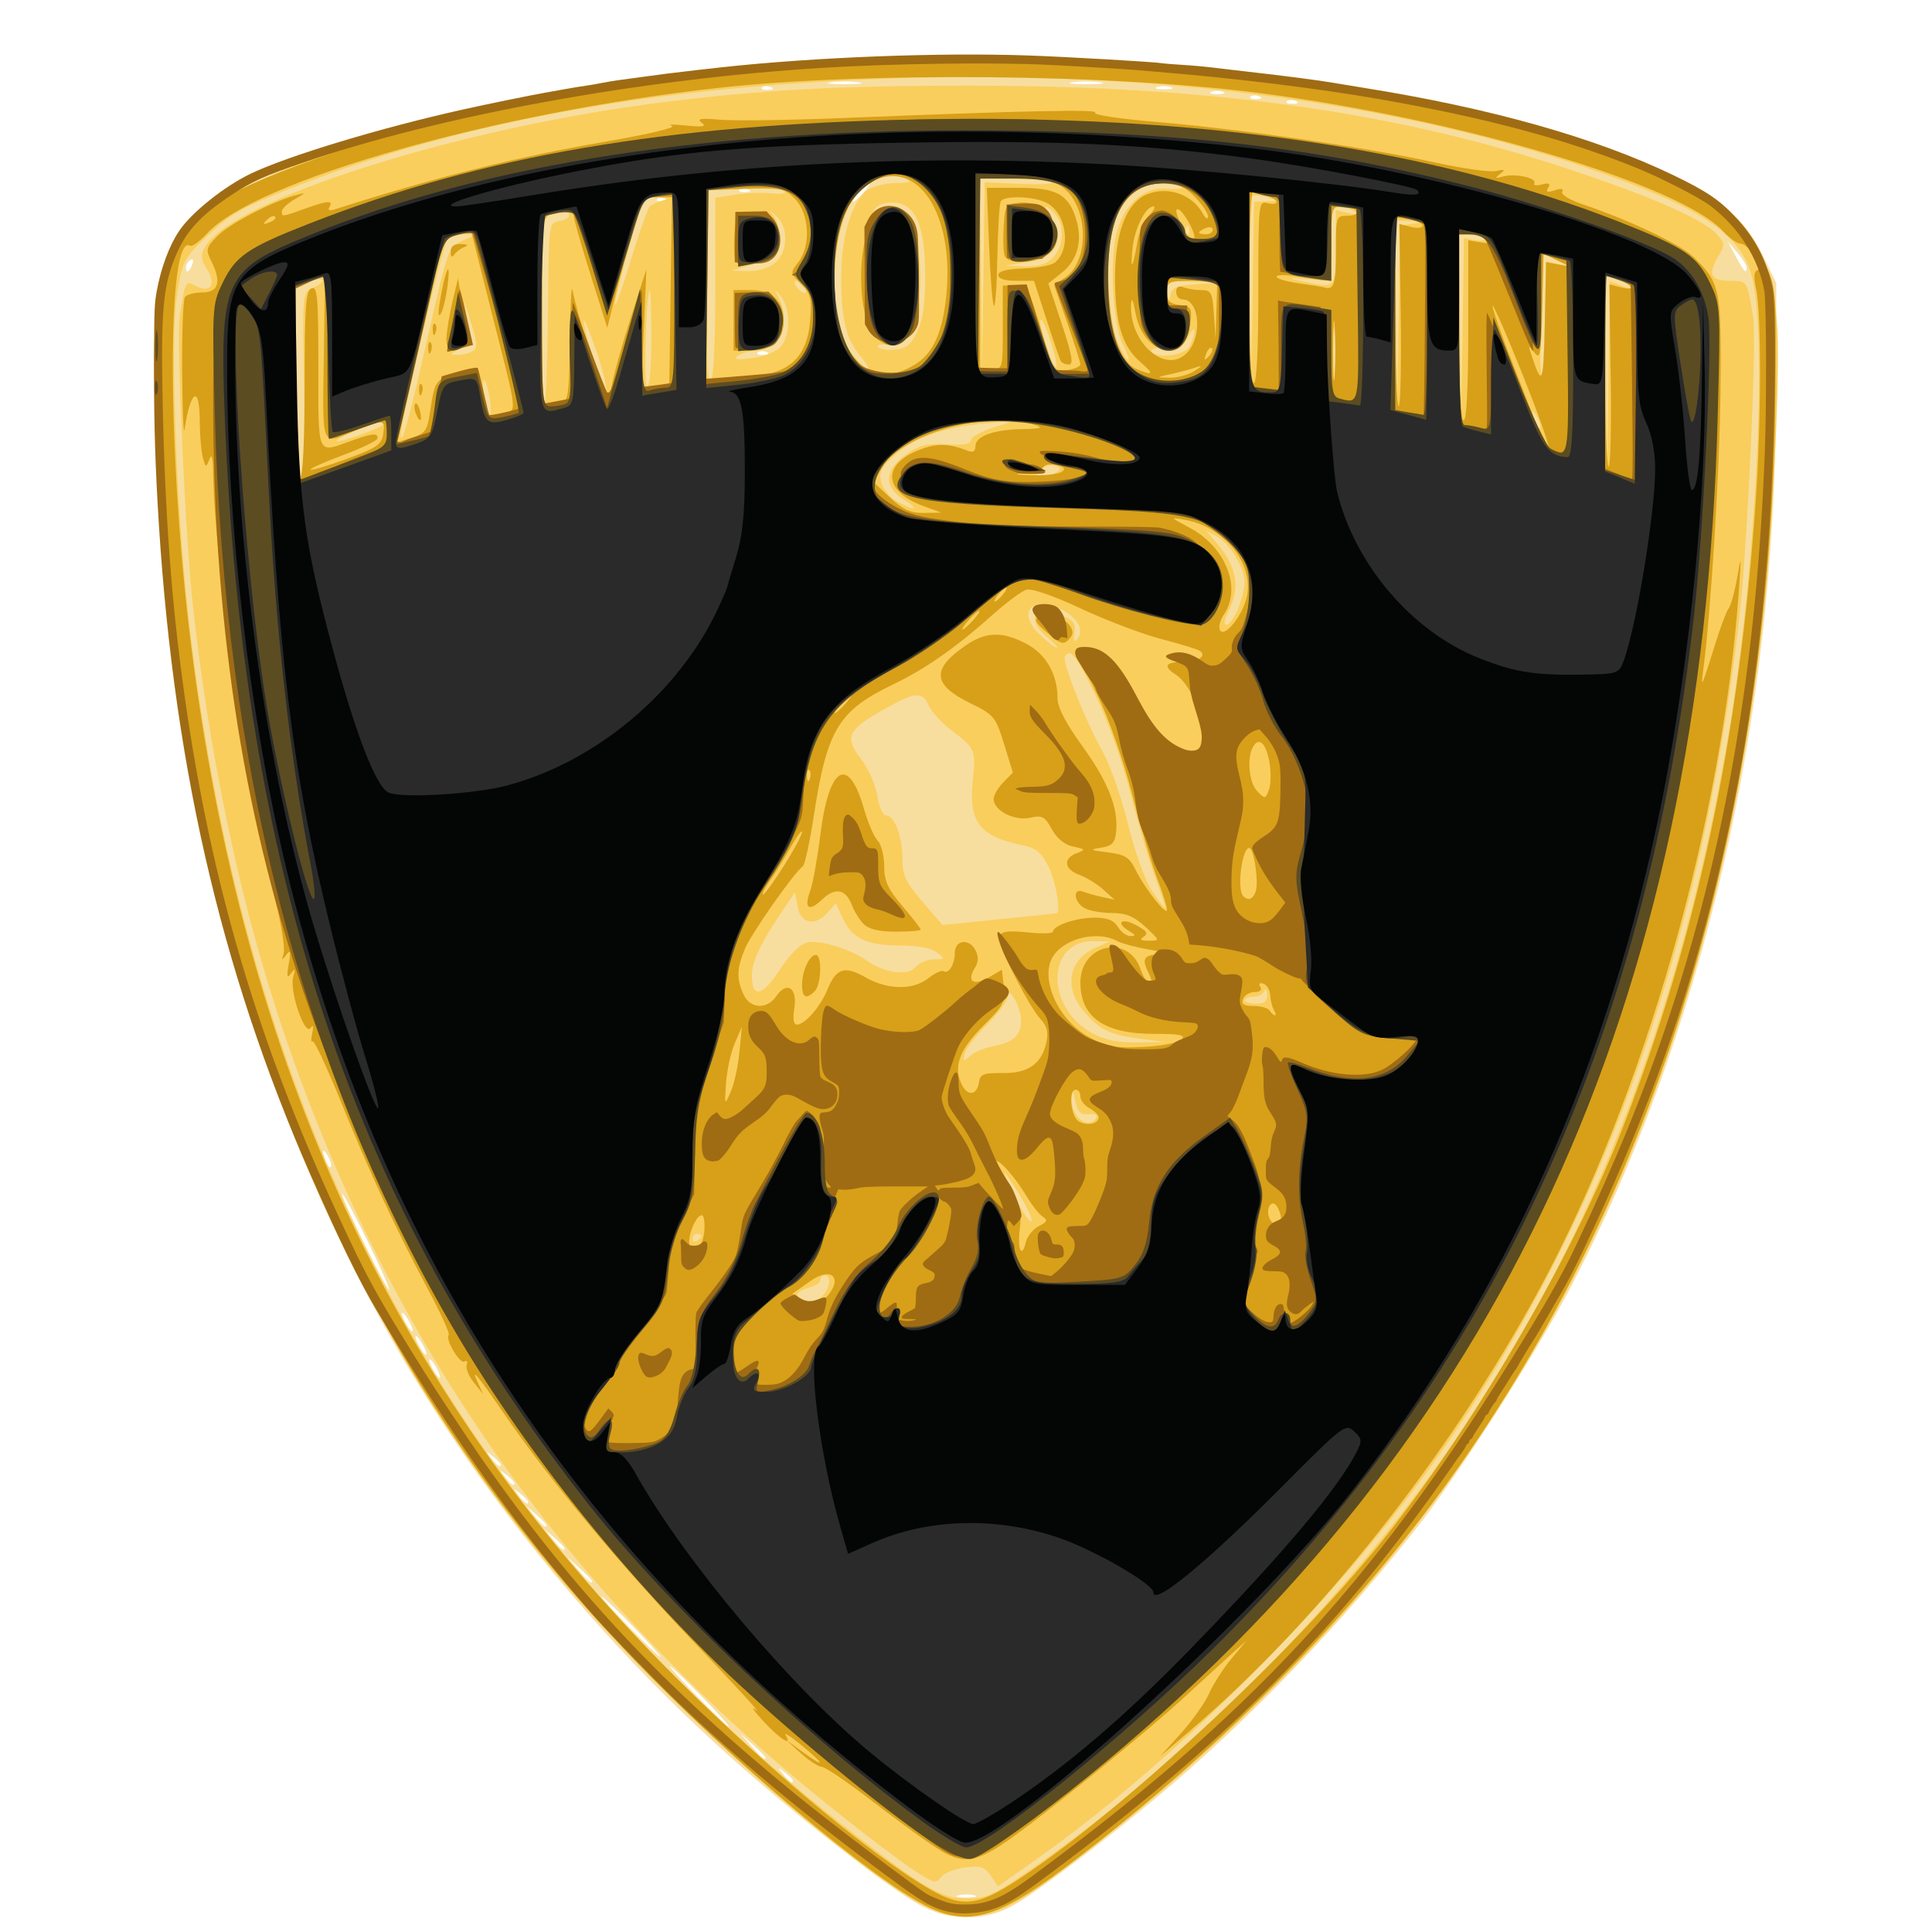
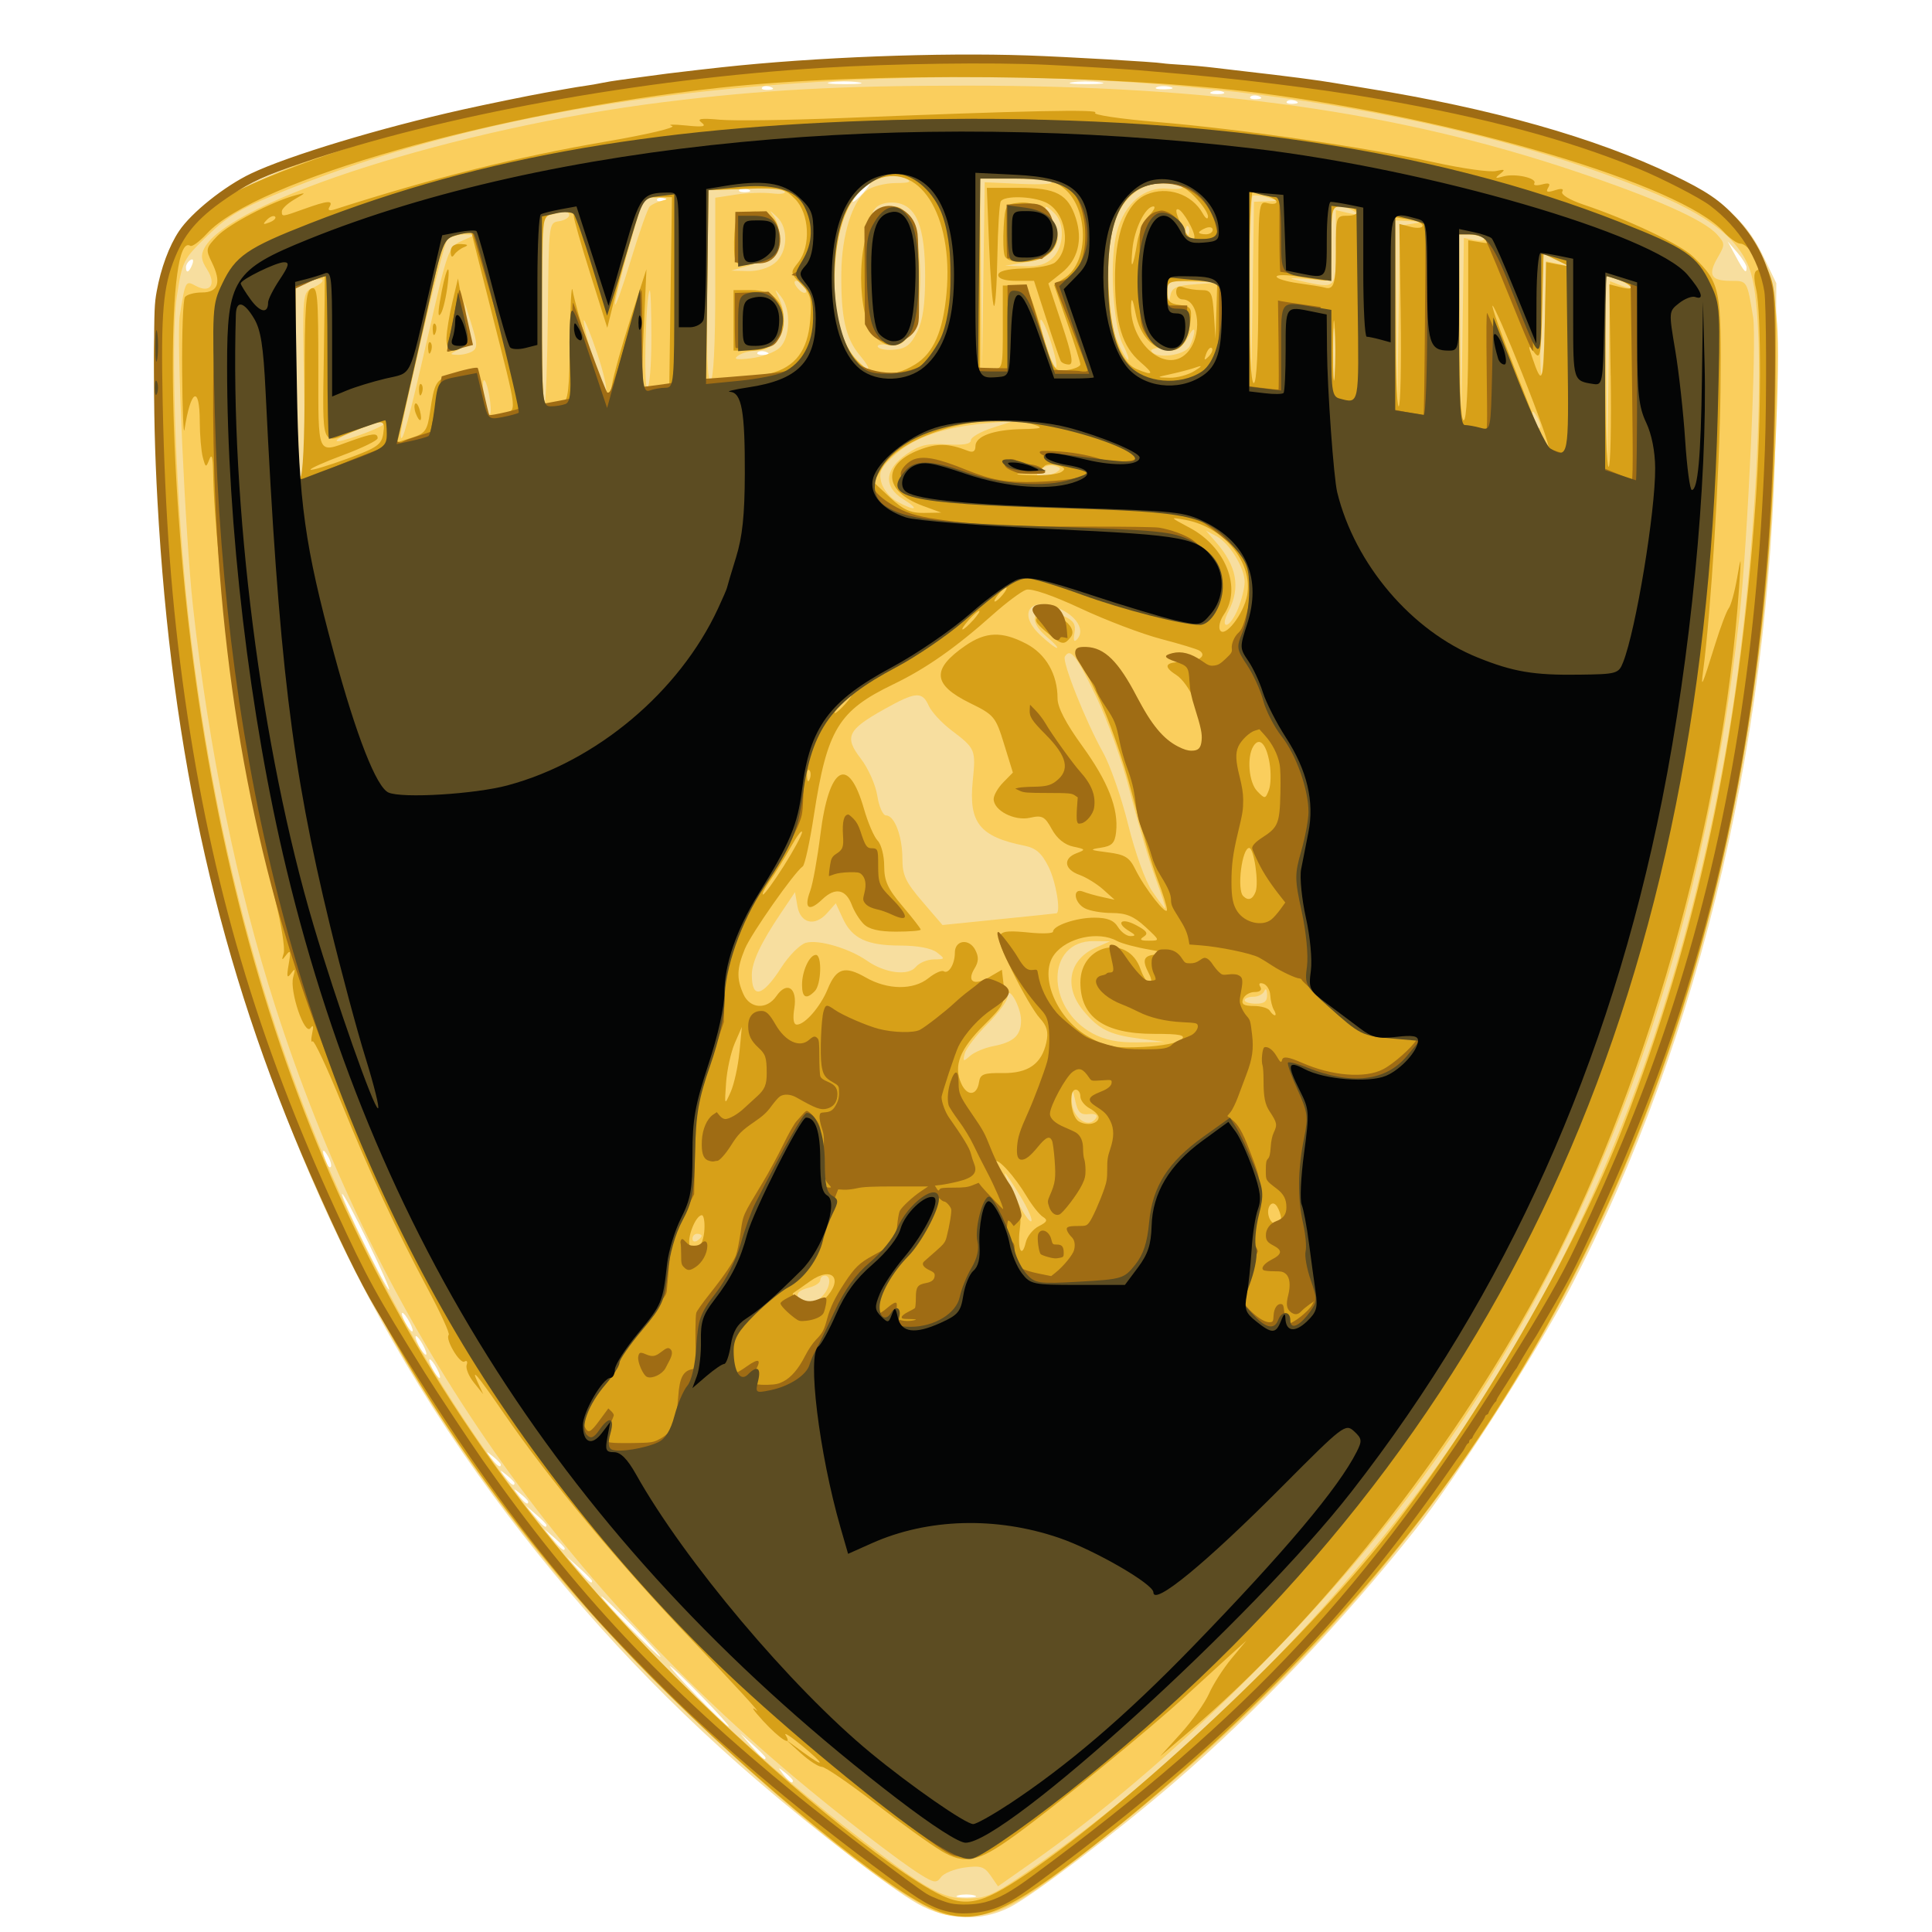
<svg xmlns="http://www.w3.org/2000/svg" width="128" height="128" viewBox="0 0 128 128">
  <path fill="#F7DE9F" d="M60.784 126.122c-1.742-.98-6.72-4.805-10.672-8.206-6.56-5.644-12.313-11.858-17.46-18.864-11.076-15.077-17.926-32.615-20.92-53.57-1.43-9.997-1.983-23.962-1.075-27.08.575-1.97 1.884-3.808 3.538-4.965 1.79-1.25 7.5-3.504 12.625-4.98C37.677 5.33 49.67 3.833 63.9 3.827c18.142-.01 32.99 2.413 45.516 7.423 4.473 1.79 6.127 3.07 7.418 5.75l.85 1.76-.022 7.7c-.056 21.397-4.88 42.197-13.683 58.975-2.244 4.277-7.548 12.55-10.172 15.862-4.854 6.136-10.467 12.02-16.037 16.817-3.76 3.24-9.325 7.462-10.867 8.247-1.898.967-4.13.88-6.12-.238zm3.764-.55c-.29-.077-.767-.077-1.058 0-.292.077-.054.142.53.142.582 0 .82-.065.528-.14zM52.53 117.97c0-.063-.237-.307-.53-.54-.478-.382-.488-.37-.112.118.394.512.642.676.642.422zm-1.812-1.523c0-.056-.375-.437-.832-.848l-.832-.746.734.848c.684.79.93.988.93.747zm-4.233-4.058c-1.07-1.102-2.016-2.002-2.1-2.002-.083 0 .726.9 1.798 2.002 1.07 1.1 2.015 2.002 2.098 2.002.084 0-.724-.902-1.795-2.003zm-4.535-4.62c-1.07-1.1-2.017-2.002-2.1-2.002s.726.9 1.797 2.002c1.07 1.102 2.016 2.002 2.1 2.002s-.726-.9-1.797-2.003zm-2.722-3.025c0-.056-.373-.437-.83-.848l-.83-.747.73.848c.686.79.93.988.93.747zm-1.813-2.162c0-.06-.307-.37-.68-.693l-.682-.587.576.693c.54.65.785.833.785.587zm-1.21-1.54c0-.06-.306-.37-.68-.693l-.68-.586.575.693c.542.65.785.833.785.587zm-1.21-1.55c0-.064-.237-.307-.528-.54-.48-.382-.49-.37-.113.117.394.513.642.676.642.423zm-.906-1.233c0-.063-.24-.306-.53-.538-.478-.385-.49-.374-.113.114.394.514.642.677.642.423zm-.908-1.23c0-.065-.238-.308-.53-.54-.478-.383-.488-.372-.112.116.395.513.642.676.642.423zm-4.232-6.353c-.18-.34-.393-.616-.475-.616-.084 0-.006.277.172.616s.392.616.475.616.006-.277-.172-.616zm-.908-1.54c-.178-.34-.39-.616-.475-.616-.082 0-.005.277.173.616s.392.616.476.616c.082 0 .005-.277-.174-.616zm-.906-1.54c-.178-.338-.393-.615-.475-.615-.083 0-.005.276.174.614.177.34.39.616.474.616.084 0 .006-.277-.172-.616zm-2.785-5.377c-.864-1.77-1.62-3.172-1.68-3.112-.133.136 2.905 6.333 3.106 6.333.082 0-.56-1.45-1.425-3.22zm-2.62-5.61c-.355-.624-.44-.425-.148.35.103.275.25.436.33.356.075-.08-.005-.398-.18-.705zm29.044-53.284c-.218-.09-.48-.078-.58.024-.1.103.08.175.397.162.353-.015.425-.09.184-.187zm-38.035-5.81c.103-.275.052-.4-.12-.29-.164.103-.3.318-.3.477 0 .443.22.346.42-.188zm102.976.203c0-.15-.28-.6-.626-1l-.627-.728.54 1c.563 1.04.713 1.194.713.728zM44.122 13.16c-.218-.09-.48-.078-.58.024s.08.175.397.162c.352-.015.424-.088.182-.186zm13.095-.406c.3-.34.48-.616.396-.616-.084 0-.397.277-.7.616-.3.34-.478.616-.395.616s.398-.277.7-.616zm-7.652-.21c-.22-.088-.48-.078-.58.024s.08.175.397.162c.352-.015.424-.088.183-.186zm36.278-5.852c-.22-.09-.48-.078-.58.025-.1.102.08.174.397.16.353-.014.424-.086.183-.185zm-2.418-.308c-.22-.09-.48-.078-.58.024-.1.103.078.175.396.162.354-.014.426-.088.185-.186zm-2.4-.3c-.208-.086-.547-.086-.756 0-.208.084-.038.154.378.154.415 0 .585-.07.378-.155zm-29.95-.315c-.218-.09-.48-.08-.58.023s.08.175.398.162c.352-.015.425-.088.182-.186zm26.468-.005c-.294-.078-.703-.073-.908.012-.204.084.036.148.536.142.5-.007.667-.077.373-.155zm-20.71-.317c-.543-.07-1.36-.067-1.813.003-.454.07-.01.127.988.126.997-.002 1.37-.06.825-.128zm16.024 0c-.543-.07-1.36-.067-1.813.003-.454.07-.01.127.988.126.996-.002 1.37-.06.825-.128z" />
  <path fill="#FACE5D" d="M61.178 126.244c-5.413-2.896-18.06-14.355-24.636-22.326-16.738-20.285-25.09-44.794-26.224-76.96-.28-7.97.24-10.037 3.21-12.757 3.797-3.476 18.744-7.8 32.05-9.27 24.707-2.728 48.426-.166 65.367 7.06 4.735 2.02 6.573 4.71 6.82 9.986.164 3.46-.372 13.806-1.003 19.365-3.89 34.24-17.95 60.158-43.654 80.458-5.387 4.253-6.67 5.008-8.732 5.134-1.39.083-2-.05-3.198-.688zm6.98-2.3c9.777-6.76 19.853-16.762 27.145-26.95 9.65-13.485 16.013-29.47 19.188-48.205 1.862-10.988 2.652-26.828 1.528-30.646-.662-2.248-2.7-3.86-7.137-5.637-12.922-5.18-30.605-7.85-48.64-7.343-16.4.46-29.647 2.827-41.01 7.327-3.247 1.288-4.07 1.757-5.483 3.123-1.628 1.575-1.67 1.66-2.042 4.086-.438 2.86-.03 13.9.776 21.082 3.922 34.87 18.25 60.874 44.758 81.226 4.155 3.19 5.216 3.777 6.82 3.777 1.256 0 1.77-.232 4.1-1.842zm-7.168.252c-1.41-.872-5.38-3.94-8.46-6.533-16.455-13.86-27.795-30.726-34.308-51.032-2.507-7.81-4.393-16.993-5.44-26.484-.507-4.594-1.103-17.766-.872-19.23.37-2.325.382-2.35 1.057-1.98.96.523 1.39-.097.753-1.087-.393-.61-.433-.93-.18-1.413 1.654-3.15 16.802-7.97 30.375-9.664 6.56-.82 11.71-1.1 20.137-1.1 16.28-.002 28.562 1.728 40.33 5.682 5.316 1.788 8.522 3.217 9.38 4.183.536.602.537.667.03 1.542-.66 1.142-.44 1.527.88 1.527 1.096 0 1.074-.035 1.478 2.418.247 1.512-.363 14.927-.9 19.756-2.476 22.26-9.418 41.226-20.822 56.882-6.72 9.224-17.04 19.407-26.143 25.792l-2.165 1.52-.487-.708c-.413-.6-.672-.68-1.72-.538-.678.093-1.383.378-1.567.635-.295.41-.458.39-1.356-.167zm-6.516-38.318c.533-.542.637-1.363.173-1.363-.165 0-.302.135-.302.302 0 .166-.34.39-.756.495-.758.193-.933.46-.555.845.34.345.94.23 1.44-.28zm-7.99-4c0-.074-.135-.136-.3-.136-.168 0-.304.147-.304.326s.136.24.303.136c.166-.104.302-.25.302-.326zm21.127-2.61c-.507-.842-.97-1.53-1.03-1.53s.26.742.707 1.647.91 1.594 1.03 1.528-.2-.806-.706-1.646zm5.026-5.225c.107-.177-.105-.275-.5-.23-.542.06-.73-.118-.89-.85-.188-.86-.204-.87-.238-.137-.054 1.19 1.114 2.063 1.628 1.217zm-6.83-4.733c1.36-.263 1.84-.71 1.84-1.714 0-.9-.878-2.418-.895-1.548-.005.262-.61 1.076-1.344 1.81-.734.734-1.406 1.608-1.492 1.94-.14.542-.102.56.354.157.278-.246.97-.536 1.537-.645zm9.693-.495c-2.003-.264-2.698-.61-3.74-1.872-1.296-1.57-.938-3.374.824-4.154l.958-.426-1.076-.012c-3.17-.035-3.22 4.426-.07 6.12.804.433 1.69.61 2.96.59l1.815-.026-1.67-.22zm8.448-2.934c-.013-.338-.092-.44-.176-.23-.084.212-.414.386-.73.386-.32 0-.58.104-.58.23 0 .128.34.23.755.23.56.002.75-.157.73-.615zm-32.185-1.783c.506-.788 1.238-1.525 1.627-1.635.826-.236 2.867.362 4.05 1.187 1.19.828 2.73 1.026 3.23.415.22-.27.758-.497 1.195-.502.764-.01.772-.027.208-.462-.364-.28-1.283-.453-2.42-.455-2.223-.005-3.193-.462-3.812-1.79l-.467-1.01-.573.646c-.812.916-1.772.692-1.97-.458l-.16-.925-.934 1.386c-1.324 1.963-1.927 3.244-1.927 4.092 0 1.625.71 1.45 1.953-.488zM69.99 60.51c.31-.074-.036-2.113-.522-3.084-.455-.91-.834-1.24-1.588-1.393-2.974-.6-3.708-1.515-3.434-4.28.21-2.105.188-2.154-1.43-3.383-.636-.483-1.304-1.21-1.486-1.615-.43-.967-.867-.933-2.945.232-2.44 1.365-2.664 1.838-1.555 3.273.49.636.978 1.728 1.092 2.455.115.73.373 1.31.584 1.31.56 0 1.08 1.385 1.08 2.867 0 1.096.21 1.542 1.33 2.847l1.327 1.546 3.735-.38c2.056-.207 3.77-.386 3.812-.396zm6.56-2.343c-.41-1.11-1.158-3.638-1.662-5.62-.53-2.095-1.492-4.798-2.293-6.454-1.307-2.703-1.686-3.184-2.045-2.59-.2.328 1.387 4.31 2.526 6.344.48.857 1.232 3.014 1.67 4.793.46 1.86 1.13 3.723 1.577 4.388.43.635.82 1.155.875 1.155.053 0-.24-.907-.648-2.016zM69.385 42.22c-1.566-1.306-.77-2.267 1.144-1.38.61.285.762.54.656 1.102-.09.474-.034.627.155.435.543-.553.094-1.438-1.008-1.987-1.98-.986-2.997.175-1.445 1.653.517.49 1.028.89 1.136.883.107-.006-.18-.323-.638-.705zm12.638-1.89c.24-.59.438-1.386.438-1.772 0-.942-1.01-2.578-1.87-3.035l-.698-.37.642.735c1.408 1.61 1.67 3.008.862 4.6-.287.564-.338.91-.137.91.18-.002.522-.482.763-1.07zm-22.18-7.257c-1.34-.832-1.244-1.985.246-3.007.847-.582 1.372-.706 2.645-.626 1.083.068 1.587-.017 1.587-.267 0-.202.646-.576 1.437-.83l1.435-.465-1.814.162c-2.775.248-4.747.917-6.03 2.047-.986.867-1.136 1.155-.966 1.85.11.452.576 1.028 1.03 1.28 1.24.684 1.58.57.43-.144zM20.14 25.458c-.102-6.048-.098-6.084.575-6.386 1.006-.453.82-.793-.23-.42l-.907.322v6.284c0 4.35.103 6.283.332 6.283.232 0 .3-1.813.23-6.082zm49.876 5.813c.313-.2.277-.293-.16-.41-.31-.083-.735.037-.944.266-.31.338-.28.415.16.41.296-.002.722-.12.944-.265zm37.47-12.326c.463.178.69.19.52.024-.165-.16-.607-.387-.98-.5l-.682-.21.07 6.41.067 6.413.09-6.226.09-6.227.825.317zm-82.013 9.134c.198-.198.042-.224-.453-.076-1.183.353-2.72 1.03-2.72 1.195 0 .226 2.823-.77 3.173-1.12zm2.9-5.898c1.287-5.673 1.343-5.83 2.233-6.225l.913-.406-.795-.013c-.438-.007-.932.162-1.098.373-.3.382-3.115 12.21-3.078 12.94.04.807.552-1.06 1.823-6.67zm73.474 5.457c-.356-.624-.442-.424-.15.35.104.276.252.437.33.357.078-.08-.004-.397-.18-.707zm-4.12-11.728c.405.078.667.024.58-.12-.09-.145-.493-.264-.898-.264h-.74l.07 6.237.068 6.237.09-6.117.088-6.118.74.144zM32.408 26.17c-.114-.62-.275-1.056-.358-.97-.084.083-.06.66.056 1.277.113.618.274 1.054.358.97.082-.085.058-.66-.057-1.278zm3.89-5.452c.057-5.928.06-5.962.736-6.06.374-.054.682-.243.682-.42 0-.185-.293-.243-.682-.137-.373.103-.78.19-.906.19s-.227 2.87-.227 6.37.076 6.288.17 6.192c.093-.096.196-2.856.227-6.134zm57.277-5.896c.76-.118.75-.13-.158-.173l-.982-.047.068 6.237.07 6.237.088-6.063.09-6.063.823-.128zm-54.017 8.57c-.425-1.256-.82-2.234-.878-2.175s.208 1.22.59 2.582c.384 1.36.778 2.338.88 2.173.1-.165-.167-1.328-.592-2.582zm48.867-1.32c-.063-.806-.112-.147-.112 1.46 0 1.61.05 2.27.112 1.464.062-.804.062-2.12 0-2.925zm-45.268.332c0-1.807-.05-3.227-.112-3.157-.26.3-.414 6.442-.163 6.442.15 0 .274-1.48.274-3.286zm4.232-3.335V13.1l1.355-.207c.745-.114 1.834-.15 2.42-.08.583.07.945.008.806-.134-.14-.144-1.33-.22-2.645-.17l-2.39.09-.082 6.413c-.056 4.303.02 6.35.227 6.22.193-.123.31-2.438.31-6.164zm36.51-5.73l.826-.03-.757-.23c-.415-.125-.856-.173-.98-.105-.126.07-.196 2.923-.158 6.343l.068 6.218.09-6.083.088-6.083.825-.03zm19.353 4.144c.804.168.8.163-.085-.248l-.907-.42-.15 3.744c-.083 2.06-.083 3.95 0 4.205.083.254.19-1.32.236-3.496l.083-3.96.822.174zm-46.302 6.04c-.934-1.13-1.24-2.51-1.21-5.447.026-2.52.734-4.776 1.717-5.477.356-.254 1.195-.466 1.865-.47 1.005-.01 1.12-.067.666-.336-.756-.45-2.005-.078-3.007.893-2.13 2.065-2.346 8.8-.352 10.993.998 1.095 1.254.97.323-.155zm10.673-11.34c1.313.062 2.228.008 2.035-.116-.192-.125-1.337-.23-2.542-.232l-2.192-.005.07 6.392.067 6.39.09-6.27.088-6.268 2.386.11zm1.986 10.426c-.283-.87-.583-1.51-.666-1.426-.084.085.08.865.364 1.733.283.87.582 1.51.665 1.426.085-.084-.08-.864-.363-1.733zm-17.964.44c.716-.66.777-2.537.11-3.384-.453-.577-.46-.575-.15.076.792 1.67.03 3.48-1.466 3.49-.432 0-.99.15-1.238.332-.34.246-.123.29.854.175.72-.086 1.57-.395 1.89-.69zm22.755-.21c-.68-1.32-.91-5.633-.403-7.48.52-1.888 1.83-3.006 3.35-2.858.622.06 1.065.003.987-.127-.08-.13-.69-.237-1.358-.237-1.496 0-2.766 1.152-3.256 2.95-.545 2-.406 5.94.264 7.444.32.72.662 1.31.758 1.31s-.06-.45-.343-1.002zm-43.088.426c.33-.212.316-.526-.07-1.765l-.47-1.508.172 1.404c.152 1.253.096 1.44-.535 1.75-.64.314-.65.347-.102.362.333.01.785-.1 1.005-.242zm47.507-.328c.172-.327.31-.778.31-1-.004-.224-.18-.06-.396.364-.314.622-.603.764-1.5.736-.61-.02-1.036.085-.947.23.323.535 2.207.29 2.532-.33zm-18.053-.944c.378-.772.527-1.82.527-3.696 0-3.292-.587-4.727-1.99-4.867-.555-.054-1.084.095-1.307.368-.328.402-.255.413.582.092.862-.33 1.01-.297 1.517.34 1.095 1.377 1.184 6.34.142 7.958-.396.616-.7.762-1.372.66-.476-.07-.79-.007-.7.14.09.15.593.23 1.117.176.744-.07 1.07-.328 1.482-1.17zm-17.715-8.318c.14-.135.528-.313.86-.394.406-.1.295-.16-.34-.185l-.942-.036-.948 3.312c-.52 1.82-.94 3.52-.93 3.773.01.254.476-1.042 1.032-2.88.557-1.84 1.128-3.455 1.268-3.59zm36.175 5.156l1.568-.112-1.738-.057c-1.718-.057-1.738-.047-1.697.79.034.702.063.73.17.17.11-.576.366-.695 1.697-.79zm-25.93.103c-.11-.18-.345-.328-.522-.328-.2 0-.178.176.06.47.416.507.786.394.46-.142zm35.207-2.52V13.92l.832.196c.616.146.714.116.377-.116-.25-.172-.69-.315-.983-.318-.46-.004-.528.317-.528 2.462v2.466l-1.587-.12c-1.237-.095-1.355-.072-.53.107 2.49.54 2.417.604 2.417-2.18zM51.34 17.423c.86-.71.926-2.32.124-3.065-.516-.48-.53-.48-.182-.005.493.67.324 2.43-.263 2.735-.25.13-.93.372-1.514.538l-1.057.303 1.1.03c.658.02 1.376-.196 1.79-.536zm18.424-.356c.723-.737.79-2.23.13-2.904-.688-.7-.845-.594-.3.2 1.053 1.53.39 2.677-1.746 3.033l-1.26.21 1.286.037c.918.03 1.457-.136 1.89-.576zm8.95-2.072c-.102-.103-.173.08-.16.404.016.358.087.432.184.187.087-.224.076-.49-.024-.59z" />
  <path fill="#D7A018" d="M61.446 126.31c-3.636-1.768-13.153-9.782-19.5-16.425-17.318-18.12-26.982-39.557-30.53-67.718-.47-3.743-1.205-15.002-1.208-18.524-.005-5.708 1.78-9.19 5.68-11.076 4.177-2.018 12.552-4.645 18.957-5.945 11.19-2.27 26.852-3.278 38.697-2.487 13.27.886 23.26 2.752 32.884 6.14 6.876 2.422 8.937 3.82 10.466 7.1.783 1.68.79 1.745.734 8.47-.23 27.624-7.402 51.993-21.01 71.376-6.395 9.11-15.457 18.41-25.22 25.882-5.217 3.99-7.09 4.596-9.95 3.208zm6.578-2.164c7.126-4.847 18.344-15.41 23.936-22.538 5.996-7.647 12.374-18.683 15.574-26.948 4.92-12.71 7.677-25.717 8.784-41.424.37-5.247.386-12.523.03-14.077-.177-.78-.153-1.178.077-1.256.443-.15-.578-1.76-1.116-1.76-.218 0-.725-.36-1.128-.802-2.844-3.106-17.478-7.47-30.814-9.187-9.692-1.248-25.996-1.404-35.675-.342-14.884 1.635-30.757 6.146-33.98 9.66-.484.524-.98.892-1.1.815-1.564-.983-1.546 13.657.033 26.34 3.464 27.854 13.402 49.407 31.104 67.468 6.242 6.37 13.835 12.77 17.917 15.106 2.193 1.254 3.207 1.086 6.357-1.056zm-5.708-1.55c-.688-.406-2.65-1.82-4.36-3.14-1.71-1.318-3.29-2.398-3.508-2.398-.218 0-.84-.402-1.384-.895l-.986-.896 1.134.83c1.524 1.113 1.442.802-.128-.483-.694-.568-1.163-.87-1.04-.667.503.83-.377.276-1.49-.936-.658-.715-.856-1.027-.44-.695.416.333-1.493-1.75-4.242-4.627-4.845-5.074-9.48-10.657-12.52-15.09-1.735-2.524-2.192-3.064-1.695-2l.358.77-.62-.77c-.34-.424-.555-.95-.476-1.172.077-.22.012-.32-.146-.22-.302.188-1.302-1.502-1.043-1.765.085-.084-.518-1.41-1.336-2.944-2.17-4.07-3.843-7.67-5.786-12.455-.945-2.328-1.8-4.15-1.9-4.05-.1.102-.11-.14-.024-.54.103-.472.063-.59-.112-.34-.382.543-1.402-2.45-1.148-3.37.158-.572.13-.62-.144-.247-.265.36-.3.224-.153-.616.148-.85.114-.98-.162-.615-.295.392-.32.376-.17-.1.1-.31-.152-1.904-.56-3.543-1.964-7.944-4.016-22.08-4.116-28.39-.017-.97-.093-1.205-.254-.785-.214.555-.245.543-.43-.154-.107-.414-.198-1.48-.2-2.37-.007-2.45-.6-2.135-1.013.54-.065.422-.136-1.31-.155-3.85-.02-2.542.063-4.76.186-4.93.122-.168.628-.307 1.125-.307 1.086 0 1.308-.665.66-1.99-.425-.864-.405-.954.354-1.74.773-.8 3.62-2.287 5.186-2.71.73-.197.728-.188-.075.278-.457.268-.83.62-.83.783 0 .38-.01.382 1.51-.165 1.532-.55 1.92-.58 1.644-.12-.136.22-.01.277.358.158 6.508-2.085 12.078-3.48 17.95-4.488 2.782-.477 4.722-.938 4.385-1.04-.333-.1.075-.114.906-.03 1.154.12 1.404.074 1.058-.188-.345-.26-.056-.307 1.21-.192.914.083 4.587.032 8.162-.113 12.05-.487 17.08-.594 16.704-.35-.206.13 1.645.41 4.11.616 5.482.46 13.835 1.676 18.355 2.67 1.847.408 3.686.667 4.087.576.596-.134.646-.1.274.19-.373.293-.337.323.202.17.782-.225 2.276.107 2.064.457-.083.136.144.168.502.073.476-.126.59-.068.416.216-.175.29-.063.333.444.17.436-.14.61-.107.488.095-.108.18.486.544 1.398.85 3.02 1.017 6.43 2.638 7.286 3.463 1.795 1.73 1.867 2.09 1.8 8.916-.052 5.294-.637 14.703-1.154 18.552-.162 1.21-.07 1.003.817-1.848.343-1.1.74-2.15.884-2.335.145-.184.393-1.085.553-2.002.275-1.582.282-1.55.132.642-1.058 15.374-6.28 33.678-13.3 46.604-5.97 10.998-14.6 21.886-23.094 29.14l-1.96 1.675 1.374-1.52c.757-.838 1.597-2.025 1.868-2.64.27-.616.938-1.656 1.48-2.312l.99-1.19-1.044.94c-.572.52-1.927 1.757-3.008 2.753-2.362 2.18-8.484 7.18-11.24 9.183-2.506 1.82-3.344 1.994-4.972 1.027zm-7.67-36.542c1.284-1.306.512-2.23-.975-1.17-.543.388-1.042.738-1.106.776-.246.146.664 1.01 1.063 1.01.228 0 .688-.277 1.02-.616zm-7.975-4.63c.026-.503-.052-.914-.17-.914-.41 0-1.002 1.5-.802 2.033.29.77.915.05.973-1.12zm22.154-.185c.555-.282.61-.41.272-.618-.233-.146-.715-.75-1.068-1.343-.8-1.338-1.9-2.56-2.113-2.343-.088.09.283.865.824 1.726.812 1.29.956 1.772.825 2.764-.175 1.328.133 2.014.396.882.092-.395.482-.876.864-1.07zm16.05-.498c-.002-.212-.12-.573-.264-.803-.332-.535-.77.085-.523.74.207.547.795.593.787.062zm-12.088-6.72c0-.147-.27-.413-.604-.595-.333-.182-.605-.532-.605-.78s-.137-.452-.303-.452c-.518 0-.34 1.796.21 2.108.548.314 1.302.15 1.302-.282zm-23.8-4.29l.163-1.694-.47 1.078c-.256.593-.516 1.77-.575 2.618-.107 1.515-.103 1.524.303.615.227-.51.488-1.687.577-2.62zm15.878 1.955c.076-.52.314-.61 1.556-.592 1.694.025 2.594-.605 2.903-2.036.148-.697.043-1.086-.44-1.608-.35-.38-1.162-1.765-1.806-3.08-1.327-2.704-1.274-2.818 1.188-2.578.824.08 1.5.05 1.5-.067 0-.404 1.54-.927 2.73-.927.866 0 1.297.17 1.57.615.208.34.584.612.834.606.36-.006.346-.073-.073-.322-.94-.558-.56-.93.422-.414.732.386.853.563.528.772-.31.2-.22.27.334.268.755-.004.755-.005-.232-.92-.753-.697-1.275-.914-2.21-.914-.675 0-1.488-.143-1.81-.318-.718-.39-.81-1.375-.105-1.1.266.105.844.267 1.286.363l.804.175-.756-.678c-.416-.372-1.13-.812-1.588-.975-.996-.358-1.084-1.087-.172-1.43.622-.234.608-.26-.227-.437-.567-.12-1.074-.532-1.413-1.15-.467-.852-.64-.942-1.45-.76-1.03.23-2.405-.478-2.405-1.242 0-.25.286-.747.637-1.104l.636-.648-.584-1.892c-.56-1.812-.655-1.928-2.257-2.714-2.482-1.218-2.568-2.237-.32-3.793 1.36-.94 2.428-.98 4.04-.14 1.307.678 2.08 2.026 2.08 3.624 0 .597.545 1.646 1.644 3.162 1.703 2.353 2.408 4.15 2.235 5.694-.082.732-.27.925-1.008 1.037-.798.12-.742.158.453.308 1.14.144 1.437.327 1.824 1.115.622 1.267 2.1 3.154 2.103 2.687.003-.206-.28-1.107-.627-2.002-.346-.896-1.1-3.43-1.672-5.632-.604-2.314-1.58-5.1-2.318-6.604-.7-1.43-1.32-2.712-1.375-2.85-.056-.136.178-.248.52-.248 1 0 2.703 1.78 3.996 4.18 1.272 2.36 2.296 3.312 3.39 3.154.57-.083.654-.273.607-1.375-.063-1.48-1.05-3.635-1.92-4.188-.88-.56-.73-.848.445-.848 1.043 0 1.642-.414 1.096-.758-.16-.1-1.305-.448-2.54-.77-1.236-.322-3.624-1.228-5.307-2.014-1.854-.867-3.28-1.356-3.624-1.245-.312.1-1.302.837-2.2 1.638-2.478 2.21-4.437 3.583-6.603 4.626-3.637 1.752-4.385 2.985-5.26 8.67-.27 1.77-.604 3.296-.737 3.39-.568.395-3.428 4.474-3.837 5.47-.538 1.31-.56 1.964-.097 3 .438.977 1.554 1.042 2.184.127.7-1.018 1.403-.547 1.19.795-.114.713-.056 1.094.167 1.094.535 0 1.56-1.18 2.04-2.35.574-1.4 1.132-1.57 2.524-.773 1.45.83 3.15.85 4.154.046.42-.336.875-.542 1.01-.457.33.206.74-.48.74-1.237 0-.83.94-.96 1.348-.185.244.464.232.786-.044 1.236-.534.872-.048 1.17.954.586l.858-.5.128 1.117c.115 1.004-.02 1.266-1.316 2.553-1.597 1.584-2.03 2.69-1.508 3.858.392.88 1.05.827 1.182-.09zm-11.728-6.44c0-.917.494-1.982.918-1.982.418 0 .36 1.962-.072 2.4-.567.58-.846.44-.846-.42zm4.078-4.033c-.276-.28-.623-.838-.773-1.24-.397-1.067-1.104-1.208-1.958-.393-.893.855-1.24.623-.81-.542.176-.47.48-2.16.68-3.755.567-4.55 1.857-5.3 2.89-1.68.26.91.666 1.85.903 2.092.238.242.433.996.433 1.676 0 1 .232 1.508 1.21 2.66.664.782 1.21 1.484 1.21 1.558 0 .075-.74.135-1.643.135-1.124 0-1.8-.16-2.14-.51zm12.097-19.35c-.728-.61-.822-.817-.48-1.047.837-.563 2.697.67 2.105 1.397-.455.558-.575.533-1.624-.35zm8.97 27.014c.294-.3-.084-.38-1.82-.38-3.306 0-4.883-1.1-4.883-3.407 0-2.54 3.176-3.24 3.984-.878.17.495.436.9.592.9.166 0 .153-.247-.03-.596-.51-.974-.367-1.25.67-1.29.735-.025.578-.103-.625-.308-.885-.15-1.862-.41-2.172-.58-1.235-.673-3.3-.225-4.146.898-1.063 1.41.174 4.32 2.333 5.494 1.15.626 1.694.723 3.542.633 1.2-.057 2.35-.276 2.554-.485zm6.12-1.96c-.116-.193-.226-.632-.244-.977-.017-.343-.22-.688-.452-.767-.255-.087-.337-.006-.208.206s-.02.346-.38.346c-.323 0-.668.208-.764.463-.13.344.048.46.706.46.482 0 .963.14 1.065.31.103.17.255.307.338.307.085 0 .057-.157-.06-.35zm-1.215-7.837c.226-.6-.11-2.9-.425-2.9-.48 0-.825 2.748-.4 3.183.33.337.63.235.825-.282zm-31.252-1.716c.66-1.042 1.2-2.047 1.2-2.233-.003-.184-.34.263-.75.995s-1.03 1.737-1.38 2.233c-.347.497-.55.902-.45.902.098 0 .72-.853 1.38-1.896zm32.18-6.795c-.216-1.293-.676-1.775-1.077-1.128-.445.718-.302 2.397.256 2.977.508.527.54.524.77-.07.134-.34.156-1.142.05-1.78zm-30.493.458c-.1-.103-.172.08-.158.404.015.358.085.432.183.186.087-.223.076-.488-.025-.59zm2.388-4.395c.3-.34.48-.616.396-.616s-.396.277-.697.616c-.302.34-.48.616-.397.616.083 0 .396-.278.698-.617zm26.615-7.19c.4-2.17-1.537-4.533-4.098-5-1.048-.192-1.046-.19.306.532 2.38 1.27 3.45 3.997 2.253 5.738-.26.377-.374.846-.254 1.043.32.53 1.565-1.072 1.793-2.312zm-18.15 1.646c.3-.34.48-.617.396-.617-.083 0-.397.277-.698.616-.302.338-.48.615-.396.615.082 0 .395-.277.697-.616zm1.965-1.696c.207-.254.31-.462.226-.462s-.32.208-.527.462c-.207.255-.31.462-.226.462s.322-.207.528-.462zm-5.29-5.875c-2.61-.957-2.74-2.74-.27-3.702 1.196-.465 1.956-.452 3.266.06.32.126.48.02.48-.313 0-.665 1.19-1.097 3.12-1.134 1.237-.023 1.408-.082.81-.276-3.097-1.01-8.816.594-10.12 2.84l-.553.957 1.1 1.028c.857.8 1.354 1.022 2.24 1.005l1.138-.02-1.21-.444zm-40.966-8.124c0-5.145.072-6.136.454-6.286.393-.153.453.547.453 5.204 0 5.976-.112 5.718 2.116 4.917 1.478-.53 1.813-.567 1.813-.194 0 .147-1.027.648-2.283 1.115-1.255.467-2.23.903-2.163.97.064.065 1.147-.26 2.408-.72 2.026-.742 2.304-.938 2.414-1.7.136-.948.012-.95-2.152-.05-1.947.814-1.89.975-1.79-4.963.05-2.964.075-5.39.058-5.39-.017 0-.458.153-.982.34l-.952.337v6.456c0 4.226.104 6.39.303 6.266.186-.117.302-2.56.302-6.3zm50.136 5.875c.303-.194.23-.307-.29-.445-.383-.102-.77-.063-.86.086-.09.15-.64.33-1.22.402-.85.104-.76.14.456.174.83.026 1.692-.07 1.914-.215zm36.39-6.386l-.087-6.043.846.214c.997.25.61-.264-.44-.587l-.682-.21v6.335c0 3.484.103 6.335.227 6.335.125 0 .188-2.72.14-6.043zm-5.84-.083c-1.025-2.568-1.92-4.614-1.986-4.546-.067.068.58 1.908 1.436 4.088.855 2.18 1.682 4.296 1.835 4.7.154.405.347.667.43.583s-.69-2.255-1.716-4.824zM28.49 27.3c.287-1.943.398-2.146 1.31-2.367.446-.108 1.038-.265 1.316-.35.402-.12.573.19.848 1.534l.344 1.685.92-.327c1.067-.38 1.14.322-.722-7.04l-1.29-5.103-.932.246c-.87.23-.96.393-1.445 2.638-.283 1.315-.965 4.346-1.513 6.736l-.998 4.345.978-.307c.865-.27 1.006-.47 1.184-1.69zm-.95.07c-.098-.262-.11-.544-.028-.628.083-.084.222.13.31.476.19.733-.02.847-.282.152zm.222-1.5c-.013-.325.06-.507.16-.405.1.103.11.368.022.59-.095.246-.168.173-.182-.185zm.604-2.773c-.013-.325.06-.506.16-.404s.11.368.023.59c-.095.247-.166.173-.182-.186zm1.215-.72c.016-.464.193-1.54.396-2.386l.365-1.54.377 2.128c.31 1.738.307 2.173-.016 2.382-.75.485-1.152.275-1.123-.582zm-.91-.512c-.015-.325.057-.506.158-.404.1.103.11.37.023.59-.096.248-.167.175-.18-.185zm.47-1.873c.34-2.062.73-2.96.53-1.232-.097.847-.302 1.75-.456 2.002-.183.3-.208.033-.075-.77zm.718-3.31c-.002-.363.22-.53.676-.515.455.017.53.083.227.2-.248.097-.553.328-.675.515-.137.208-.224.13-.227-.2zm67.415 5.2V15.92l.832.135c.65.106.732.064.378-.192-.25-.18-.76-.33-1.134-.332l-.68-.004v6.16c0 3.9.11 6.16.302 6.16s.303-2.194.303-5.963zm-59.987 4.73c.347 0 .438-.782.47-4.08.023-2.244.1-3.734.175-3.31.21 1.226 1.95 6.904 2.197 7.18.123.137.313-.28.42-.924.106-.646.663-2.63 1.236-4.408l1.043-3.233-.18 4.033-.177 4.034.936-.14.935-.14.087-6.28.088-6.28h-.953c-.92 0-.976.076-1.62 2.232-.366 1.228-.9 3.176-1.19 4.328l-.52 2.096-1.108-3.52c-.61-1.936-1.108-3.676-1.108-3.866 0-.386-.42-.43-1.437-.153-.677.187-.68.213-.68 6.498 0 5.628.05 6.29.478 6.123.262-.103.67-.187.905-.187zm55.515-5.733l-.09-6.043.77.197c.423.108.77.07.77-.083s-.41-.34-.907-.413l-.907-.136v6.26c0 3.444.102 6.26.226 6.26.123.002.185-2.717.137-6.04zm-4.375.73c-.06-.89-.11-.163-.11 1.616 0 1.778.05 2.506.11 1.617.06-.89.06-2.345 0-3.234zm-37.39 3.13c1.65-.42 2.477-1.517 2.637-3.49.12-1.466.045-1.77-.6-2.426-.72-.733-.725-.766-.187-1.442.846-1.063.74-3.23-.206-4.192-.7-.713-.933-.76-3.248-.68l-2.496.09-.08 6.346-.083 6.347 1.594-.138c.874-.076 2.076-.262 2.67-.414zm-2.437-3.516v-2.002h1.163c1.396 0 2.163.73 2.163 2.056 0 1.214-.835 1.95-2.216 1.95H48.6v-2.004zm.122-3.974c-.088-.232-.116-1.026-.064-1.766.084-1.203.18-1.354.91-1.44 1.313-.153 2.057.43 2.057 1.61 0 1.184-.357 1.557-1.75 1.826-.7.134-1.042.067-1.153-.23zm34.646 2.09c0-5.89.016-6.037.604-5.88.334.088.605.05.605-.083 0-.217-1-.608-1.587-.62-.126 0-.227 2.838-.227 6.31 0 4.004.11 6.314.302 6.314s.303-2.217.303-6.04zm19.886-1.814c.815.158.815.156-.084-.275l-.907-.434-.086 3.557c-.076 3.202-.13 3.5-.53 2.973-.407-.534-.42-.504-.132.34.663 1.958.75 1.724.832-2.236l.085-4.084.822.16zM79.136 24.58c.495-.31.547-.398.15-.256-.332.12-1.08.32-1.662.448-1.04.228-1.043.232-.15.255.498.014 1.246-.188 1.662-.448zm-18.5-.438c1.213-.753 1.84-2.18 2.073-4.713.48-5.25-1.877-8.88-4.836-7.45-1.52.735-2.388 2.67-2.56 5.707-.315 5.55 2.087 8.464 5.323 6.455zm-2.64-1.818c-1.245-1.267-1.263-6.532-.027-7.872.92-1 1.67-.98 2.34.06.418.65.535 1.477.535 3.786 0 2.308-.117 3.135-.536 3.786-.63.98-1.5 1.07-2.315.24zm13.58 1.813c0-.138-.39-1.378-.87-2.754l-.87-2.504.72-.48c1.622-1.083 1.572-4.61-.084-5.937-.645-.516-1.227-.632-3.168-.632h-2.378V24.46h.756c.75 0 .756-.02.756-2.772v-2.772l.83.003c.786.003.88.164 1.695 2.868.85 2.828.874 2.863 1.738 2.733.483-.07.877-.243.877-.38zm-1.3-.218c-.07-.128-.498-1.376-.95-2.773l-.82-2.54H67.32c-.747 0-1.184-.143-1.182-.385.002-.255.566-.402 1.675-.435.92-.027 1.858-.207 2.085-.398 1.12-.948.744-3.345-.622-3.98-.898-.417-2.734-.46-2.972-.07-.092.153-.194 1.813-.227 3.688-.032 1.875-.135 3.333-.227 3.24-.093-.095-.237-1.893-.32-3.997l-.15-3.824h2.125c2.47 0 3.257.418 3.77 2.004.473 1.46.135 2.772-.934 3.624l-.885.707.89 2.686c.68 2.046.792 2.684.476 2.684-.23 0-.474-.104-.544-.23zm-3.714-6.97c-.088-.234-.118-1.1-.066-1.925.09-1.443.132-1.504 1.07-1.597 1.953-.19 3.32 2.402 1.828 3.467-.836.596-2.616.63-2.832.055zm8.99 7.036c-1.182-1.013-1.654-2.525-1.68-5.38-.026-3.082.72-5.135 2.082-5.714 1.377-.586 3.014-.04 3.73 1.25.187.338.345.43.35.206s-.39-.814-.874-1.31c-.68-.69-1.162-.9-2.076-.9-2.62 0-3.818 2.25-3.64 6.824.122 3.153.77 5.045 1.885 5.504 1.098.453 1.158.323.22-.48zm3.072-.59c1.057-1.08.86-3.558-.28-3.558-.23 0-.418-.224-.418-.495 0-.325.165-.43.48-.31.262.104.8.188 1.192.188.647 0 .726.155.826 1.618l.11 1.617.057-1.925.058-1.924h-1.664c-1.56 0-1.662.046-1.662.75 0 .588.178.77.83.847.73.084.82.21.727 1.02-.157 1.364-.59 2.004-1.342 1.996-1.12-.013-2.015-.968-2.303-2.46-.18-.942-.275-1.12-.3-.556-.1 2.534 2.297 4.61 3.69 3.19zm1.662-.332c-.093-.095-.262.076-.376.38-.163.438-.13.474.17.172.206-.21.3-.458.206-.552zm8.22-6.478c0-2.253.015-2.292.775-2.292.44 0 .693-.133.588-.308-.104-.17-.52-.308-.925-.308-.72 0-.738.057-.738 2.464 0 1.775-.105 2.458-.378 2.445-.207-.01-1.023-.127-1.814-.26-.79-.13-1.436-.13-1.436 0 0 .132.646.33 1.436.438.79.108 1.572.237 1.74.285.625.183.754-.236.754-2.464zm-13.157-.54c.104-.643.456-1.44.78-1.77.322-.33.453-.598.292-.598-.534 0-1.27 1.49-1.397 2.837-.145 1.522.04 1.254.324-.468zm3.786-.35c0-.416-.738-1.695-1.046-1.816-.24-.093-.2.208.116.897.403.878.93 1.398.93.918zm1.21-.47c0-.163-.205-.217-.454-.12-.25.097-.454.232-.454.298 0 .067.204.12.454.12.25.002.453-.132.453-.297zm-62.12-.872c-.094-.095-.338 0-.543.21-.297.305-.262.34.17.172.3-.115.465-.287.373-.382z" />
  <path fill="#9F6C14" d="M63.286 126.734c-1.14-.16-1.91-.535-3.538-1.723-5.578-4.072-10.188-7.85-14.318-11.727-1.584-1.487-5.063-5.063-6.286-6.46-4.996-5.705-9.142-11.554-14.217-20.058-1.12-1.874-2.483-4.674-4.348-8.92-6.054-13.784-9.214-27.7-10.147-44.667-.18-3.303-.24-5.85-.227-9.59.014-3.095.028-3.466.176-4.283.28-1.545.822-3.01 1.48-3.996.812-1.22 3.015-2.98 4.78-3.818 2.492-1.184 8.564-3.018 14.034-4.238 1.486-.332 4.415-.932 5.41-1.108.29-.05.904-.16 1.362-.244.457-.083 1.07-.183 1.36-.222.292-.04.77-.122 1.06-.184.292-.062.836-.15 1.212-.2.374-.048 1.157-.154 1.74-.235.58-.08 1.212-.164 1.4-.187 1.825-.22 2.417-.288 3.63-.42 6.156-.668 14.338-.983 20.24-.78 2.59.09 8.47.43 8.936.517.13.024.708.07 1.286.104.577.033 1.527.118 2.11.19.582.07 1.52.18 2.08.245 2.636.298 4.924.595 5.9.767.355.062 1.29.216 2.082.343 8.327 1.337 15.223 3.286 20.353 5.752 2.22 1.067 3.105 1.666 4.184 2.828 1.26 1.356 2.008 2.787 2.4 4.586.334 1.524.185 11.023-.268 17.055-.618 8.234-1.682 15.164-3.44 22.41-1.9 7.827-4.45 15-8.154 22.945-1.253 2.687-1.593 3.347-2.632 5.12-.56.953-1.034 1.77-1.055 1.812-.02.044-.14.235-.264.425-.125.19-.27.415-.318.5s-.236.395-.415.69c-.18.297-.34.573-.356.616-.017.042-.05.095-.077.115-.026.02-.196.28-.38.578-.182.297-.46.735-.62.976-.16.24-.292.47-.292.513 0 .043-.025.09-.057.103-.077.035-.473.66-.473.748 0 .04-.05.09-.113.115-.062.024-.113.08-.113.123s-.187.354-.415.69-.416.644-.416.685-.052.095-.115.12c-.062.023-.112.096-.112.16 0 .065-.03.118-.063.118s-.11.097-.17.213c-.06.117-.134.246-.165.29-.256.34-.563.774-1.115 1.574-.54.783-1.115 1.583-1.885 2.62-6.81 9.2-13.933 16.11-25.12 24.37-1.634 1.205-2.397 1.635-3.35 1.882-.67.172-1.614.244-2.18.164zm1.936-.698c.942-.244 1.726-.677 3.22-1.78 14.29-10.545 22.276-19.12 31.376-33.698 2.447-3.92 3.632-5.994 4.605-8.058 2.648-5.618 4.556-10.297 6.122-15.02 3.81-11.486 5.866-23.628 6.384-37.693.12-3.302.098-9.7-.038-10.494-.37-2.166-1.677-4.225-3.6-5.676-.7-.527-3.18-1.804-4.765-2.452-4.696-1.92-10.066-3.36-17.097-4.59-4.126-.72-9.517-1.385-14.714-1.812-.542-.044-1.17-.098-1.4-.12-.707-.063-4.03-.26-5.94-.35-3.64-.173-10.244-.083-14.866.2-12.095.743-25.365 3.166-34.464 6.294-2.505.86-3.396 1.263-4.688 2.116-2.1 1.384-3.058 2.44-3.75 4.125-.808 1.974-.952 3.64-.83 9.6.155 7.56.597 13.453 1.476 19.635C14 58.543 17.056 68.908 22.28 80.26c2.033 4.414 2.618 5.48 5.85 10.663.802 1.282 2.976 4.568 3.875 5.854 6.09 8.705 11.988 14.995 20.772 22.155 2.28 1.858 7.708 5.98 8.625 6.547.332.206 1.208.547 1.62.63.585.12 1.577.087 2.2-.074zm-2.035-3.108c-.46-.132-1.513-.866-3.662-2.557-13.207-10.384-20.665-18.514-28.108-30.64-.995-1.622-2.324-3.895-3.22-5.505-.894-1.607-3.74-7.636-5.162-10.935-5.042-11.69-7.812-23.818-8.66-37.922-.298-4.96-.344-11.75-.087-13.167.28-1.557.79-2.918 1.484-3.974.758-1.15 2.156-2.294 3.487-2.85 2.732-1.143 8.92-2.926 14.215-4.098 9.213-2.04 17.81-3.094 27.465-3.367 2.655-.075 7.27-.05 8.21.046.165.017.812.05 1.437.076 5.975.24 13.994 1.104 19.747 2.125 7.103 1.26 12.51 2.86 17.137 5.073l1.89.9c2.562 1.207 3.73 3.072 4.117 6.558.19 1.716-.264 10.205-.865 16.184-1.705 16.943-5.13 29.32-11.577 41.838-2.602 5.054-6.763 11.962-9.908 16.45-5.395 7.7-10.617 13.078-21.136 21.765-.212.175-1.102.913-1.975 1.64-.874.726-1.818 1.476-2.098 1.667-.986.676-1.947.92-2.73.696zm-19.61-27.525c.928-.43 1.235-1.086 1.36-2.9.083-1.207.315-1.665.91-1.79l.3-.065-.037-.728c-.057-1.087-.045-2.702.02-2.94.032-.114.408-.65.838-1.19 1.018-1.285 1.623-2.174 1.794-2.63.075-.204.21-.87.3-1.48.183-1.248.104-1.068 1.47-3.336.405-.673 1.014-1.795 1.35-2.492.37-.76.73-1.395.9-1.582.158-.172.355-.393.44-.49.082-.1.185-.18.225-.18.155 0 .605.485.773.832.168.348.176.437.176 2.16 0 1.795 0 1.797.18 1.943.098.08.256.147.35.147.173 0 .173-.004-.04-.232-.308-.338-.38-.8-.324-2.106.044-1.025.033-1.16-.12-1.623-.093-.277-.157-.616-.145-.754.023-.236.042-.25.364-.274.385-.027.56-.157.765-.567.146-.288.183-.52.158-.962-.012-.21-.07-.276-.405-.463-.517-.286-.66-.502-.753-1.144-.108-.742-.02-3.034.138-3.56.138-.463.2-.47.742-.094.528.368 2.134 1.063 2.927 1.266.972.25 2.292.278 2.713.06.364-.188 1.718-1.243 2.286-1.778.262-.245.677-.596.927-.78.25-.184.588-.45.752-.59s.374-.257.47-.257c.267 0 .987.3 1.238.513.456.392.227.786-.88 1.52-.875.578-1.81 1.607-2.24 2.47-.2.395-1.118 3.165-1.118 3.367 0 .325.248 1 .497 1.35.91 1.288 1.35 2.01 1.442 2.374.056.22.153.526.217.68.246.6-.05.93-1.044 1.176-.384.096-.892.196-1.128.226l-.43.05.12.19c.104.16.132.17.188.067.056-.1.223-.122.93-.122.697 0 .942-.03 1.264-.16l.4-.16.188.24c.213.27 1.438 1.553 1.438 1.507 0-.194-.585-1.547-1.05-2.428-.323-.614-.742-1.445-.93-1.85-.192-.41-.61-1.098-.96-1.57-.34-.46-.644-.93-.674-1.04-.107-.387-.05-1.044.133-1.574.293-.84.526-.782.528.126.003.66.087.86.814 1.923.835 1.22.894 1.327 1.31 2.374.352.887.785 1.7 1.297 2.442.255.366.743 1.695.743 2.016 0 .128-.092.293-.254.454l-.256.25-.162-.21c-.09-.114-.187-.185-.215-.154-.028.028-.066.275-.083.55-.03.487-.027.5.242.74.258.233.273.274.273.715 0 .556.163.935.503 1.166.14.094.593.234 1.08.333l.842.17.3-.24c.52-.42 1.13-1.163 1.214-1.482.097-.368.036-.688-.17-.876-.085-.08-.2-.233-.257-.344-.152-.3-.02-.377.656-.377.55 0 .593-.013.767-.223.2-.243.713-1.387 1.015-2.264.154-.448.19-.695.187-1.282-.005-.593.03-.833.193-1.31.27-.786.27-1.374.008-1.89-.222-.437-.38-.597-.95-.957-.618-.394-.54-.64.31-.968.486-.188.732-.395.732-.616 0-.182-.004-.183-.67-.138-.666.044-.67.043-.813-.17-.418-.616-.658-.705-1.088-.405-.467.328-1.516 2.26-1.516 2.793 0 .31.343.625.966.886.322.135.663.295.76.356.312.202.468.563.468 1.08 0 .263.035.572.08.688.043.116.08.434.082.706.003.403-.04.585-.23.98-.305.63-1.257 1.877-1.505 1.974-.27.104-.552-.12-.688-.547-.1-.308-.094-.36.064-.726.36-.82.4-1.13.315-2.316-.045-.602-.122-1.188-.174-1.303-.156-.35-.403-.243-.93.4-.493.605-.814.86-1.08.86-.26 0-.35-.26-.305-.88.048-.62.183-1.04.724-2.242.407-.907 1.052-2.62 1.272-3.383.168-.584.188-2.05.034-2.655-.082-.326-.197-.52-.5-.848-.682-.734-1.576-2.008-2.056-2.927-.55-1.05-.917-2.156-.722-2.156.104 0 .944 1.093 1.288 1.674.42.712.64.895 1.016.844.274-.037.283-.03.327.243.146.91.575 1.807 1.244 2.6.31.368 1.592 1.415 1.964 1.604.433.22 1.142.455 1.973.656.507.122.904.155 1.875.155 1.292 0 1.586-.056 1.893-.368.082-.083.35-.224.593-.313.245-.09.527-.208.627-.26.264-.142.467-.455.416-.645-.04-.15-.11-.165-1.002-.21-1.146-.055-2.164-.297-2.947-.698-.297-.152-.77-.365-1.052-.473-.89-.34-1.564-.89-1.72-1.4-.078-.255.074-.47.373-.528.146-.028.283-.08.307-.12.023-.037.1-.068.17-.068.322-.003.342-.097.174-.826-.202-.874-.204-1.02-.013-1.02.31 0 .532.192.96.834.244.365.635.864.87 1.107.382.396.46.445.733.445.17 0 .327-.034.352-.074.024-.04-.024-.213-.11-.382-.093-.188-.152-.457-.152-.693 0-.322.038-.432.234-.658.218-.252.266-.272.67-.272.51 0 .845.188 1.132.638.166.26.213.287.525.287.248 0 .424-.057.633-.204.246-.173.317-.19.475-.118.102.047.267.217.367.377.102.16.288.39.415.512.214.206.26.217.637.17.226-.03.495-.018.605.025.343.133.384.316.238 1.084-.12.645-.12.707-.002 1.025.07.187.23.456.354.6.257.292.262.306.377 1.275.108.923.017 1.575-.366 2.586-.163.436-.422 1.122-.572 1.525-.15.404-.37.853-.49.997l-.215.262.31.24c.4.307.702.83 1.13 1.947.614 1.596.67 1.793.68 2.403.008.488-.04.73-.31 1.557-.43 1.31-.44 1.813-.056 2.326.147.195.265.412.265.482s-.186.443-.415.828c-.944 1.59-.94 2.312.015 3.2.5.466.94.71 1.22.678.188-.02.204-.052.226-.445.027-.477.24-.794.505-.755.132.02.16.1.205.55.063.65.098.743.272.743.313 0 1.367-.836 1.58-1.253l.113-.226-.327.23c-.18.127-.41.32-.512.432-.22.24-.446.256-.708.046-.267-.213-.312-.512-.163-1.09.17-.672.116-1.193-.15-1.427-.174-.152-.287-.178-.785-.18-.32 0-.63-.032-.69-.07-.204-.13.03-.442.518-.694.71-.363.747-.62.138-.937-.405-.21-.503-.345-.506-.69-.004-.396.27-.77.675-.923.485-.182.685-.45.685-.93 0-.527-.18-.872-.637-1.222-.745-.57-.727-.536-.727-1.227 0-.498.028-.645.14-.76.105-.106.15-.303.183-.77.026-.404.098-.745.2-.96.25-.526.225-.66-.266-1.4-.313-.473-.408-.952-.408-2.047 0-.457-.03-.915-.068-1.018-.1-.262-.012-1.136.12-1.187.22-.087.56.153.8.564.267.452.32.49.38.26.064-.247.433-.19 1.305.194 1.976.875 4.19 1.055 5.383.435.682-.353 1.908-1.435 2.222-1.96.294-.49.275-.498-.947-.456-1.237.043-1.98-.05-2.8-.348-.693-.252-1.46-.776-1.894-1.29-.19-.23-.7-.712-1.13-1.075s-.8-.71-.824-.773c-.023-.064-.098-.115-.165-.115-.23 0-1.254-.48-1.815-.854-.31-.207-.704-.448-.875-.537-.545-.282-2.618-.71-3.906-.806l-.696-.052-.05-.28c-.094-.513-.247-.856-.708-1.58-.38-.598-.457-.773-.46-1.057 0-.407-.165-.794-.71-1.678-.273-.44-.465-.868-.575-1.275-.09-.337-.296-.915-.455-1.286-.365-.844-.492-1.308-.6-2.183-.12-.97-.252-1.515-.596-2.436-.164-.44-.374-1.18-.466-1.646-.238-1.208-.33-1.43-.945-2.352-.304-.453-.577-.94-.608-1.083-.03-.143-.147-.367-.26-.498-.113-.13-.337-.46-.5-.73-.16-.272-.37-.612-.465-.755-.095-.144-.173-.356-.173-.472 0-.328.18-.425.75-.402 1.198.047 2.124.96 3.335 3.292.962 1.85 1.752 2.806 2.736 3.307.388.197.637.273.894.273.45 0 .615-.17.664-.686.042-.445-.045-.855-.455-2.163-.238-.752-.314-1.133-.35-1.75-.06-.95-.1-1.01-.958-1.31-.738-.26-.782-.397-.178-.552.6-.154 1.236.01 1.938.5.458.32.546.353.836.32.264-.03.408-.115.76-.45.4-.38.434-.438.405-.69-.034-.31.17-.785.442-1.033.225-.203.352-.52.613-1.53.348-1.346.258-2.468-.275-3.397-.427-.742-2.448-2.377-3.623-2.93-1.07-.502-1.124-.507-6.932-.576-6.478-.077-9.36-.22-10.197-.51-1.207-.415-2.077-1.17-1.95-1.69.073-.296.48-.704.842-.845.674-.262 1.626-.076 3.476.68 1.696.694 2.724.87 4.688.803 1.742-.06 3.12-.272 3.473-.535.13-.097.13-.106-.003-.226-.075-.07-.63-.254-1.234-.41-1.322-.345-2.043-.623-2.043-.788 0-.104.13-.114 1.003-.076 1.013.044 2.143.238 3.02.518.543.173 1.77.213 2.17.07.266-.093.313-.29.12-.487-.485-.493-3.146-1.46-5.19-1.888-1.29-.27-2.287-.335-4.436-.293-2.644.053-3.736.25-5.002.9-1.032.53-2.24 1.646-2.62 2.423-.444.91-.144 1.515 1.138 2.296.887.54 1.58.762 3.063.98 2.686.39 4.582.483 9.798.478 2.55-.003 4.58.027 4.842.07.785.132 1.707.467 2.188.796.563.386 1.257 1.212 1.618 1.93.238.473.272.61.276 1.118.004.498-.025.632-.213.978-.293.536-.893 1.21-1.19 1.335-.353.15-1.208-.002-2.22-.39-.703-.272-.955-.33-1.664-.383-.92-.068-1.025-.1-2.395-.716-1.4-.63-3.528-1.332-4.597-1.517-.51-.088-1.004.012-1.713.345-.716.337-1.128.668-2.55 2.055-1.342 1.306-1.95 1.792-2.7 2.158-1.36.664-5.25 2.887-5.612 3.21-.53.472-1.425 1.574-1.802 2.22-.688 1.185-.902 2.115-.983 4.298-.057 1.486-.067 1.562-.303 2.173-.263.683-.964 1.91-1.91 3.35-.89 1.35-1.528 2.425-1.955 3.285-.843 1.694-.987 2.344-1.06 4.745l-.055 1.77-.274.813c-.15.447-.465 1.28-.698 1.85-.868 2.11-.852 2.003-.932 5.886l-.06 2.85-.317.636c-.175.35-.466.86-.647 1.13-.42.622-.537 1.123-.693 2.93-.065.763-.135 1.53-.154 1.706-.033.283-.15.446-.99 1.387-1.604 1.79-2.218 2.723-2.218 3.368 0 .32-.023.362-.322.57-.587.412-1.412 1.373-1.69 1.966-.326.702-.402 1.354-.205 1.744.222.437.37.364.995-.487l.557-.757.182.174c.1.096.182.218.182.27s-.138.386-.306.737c-.17.355-.296.728-.284.834.03.258.292.298 1.876.28 1.11-.018 1.28-.038 1.618-.195zm-.705-4.176c-.262-.104-.65-.996-.587-1.345.056-.298.13-.32.522-.15.41.173.608.142.99-.155.372-.29.49-.322.634-.177.135.136.11.375-.068.72-.088.167-.21.4-.27.52-.214.406-.874.724-1.22.587zm2.442-7.27c-.17-.17-.186-.25-.186-.84 0-.357-.018-.697-.037-.754-.02-.056-.003-.154.037-.218.062-.097.11-.075.306.136.188.204.29.25.545.25.215 0 .366-.05.484-.163.23-.222.407-.142.4.18-.012.52-.34 1.108-.777 1.397-.38.253-.535.256-.77.014zm24.077-.69c-.2-.054-.397-.134-.44-.176-.13-.132-.254-1.07-.173-1.31.16-.462.73-.25.873.328.083.334.095.346.376.346.335 0 .448.142.448.563 0 .234-.026.27-.236.313-.314.063-.417.056-.847-.062zm-22.5-6.39c-.315-.145-.428-.522-.39-1.322.037-.738.333-1.426.735-1.7l.252-.173.188.228c.114.14.262.23.374.23.276 0 .85-.333 1.275-.74.208-.197.572-.53.808-.74.535-.476.67-.794.664-1.583-.005-1.022-.076-1.235-.556-1.673-.48-.442-.67-.83-.67-1.395-.003-.66.316-1.032.883-1.032.313 0 .53.21.924.896.65 1.13 1.597 1.567 2.22 1.025.298-.26.397-.28.565-.108.098.1.12.325.12 1.228 0 .608.03 1.19.068 1.292.048.127.205.242.495.36.517.215.682.474.625.982-.045.412-.277.687-.67.795-.424.114-.736.002-2.03-.735-.393-.223-.83-.25-1.1-.07-.104.068-.36.362-.572.653-.3.412-.552.643-1.137 1.042-.824.563-1.06.8-1.54 1.564-.343.545-.754 1.006-.9 1.008-.047 0-.154.017-.238.037-.082.018-.257-.014-.39-.074zm12.16-16.3c-.272-.126-.664-.27-.87-.312-.485-.105-.765-.252-.91-.478-.104-.16-.103-.228.003-.65.137-.543.067-.97-.2-1.215-.134-.123-.266-.145-.813-.134-.375.007-.793.064-.984.135-.182.067-.34.122-.35.122-.036 0 .053-.73.122-1.015.05-.2.148-.333.337-.45.452-.285.516-.45.466-1.223-.06-.928.06-1.386.353-1.392.036 0 .193.128.35.287.194.2.333.454.454.828.294.917.42 1.116.702 1.117.45.003.47.048.47 1.132 0 1.185.073 1.368.86 2.16 1.21 1.218 1.215 1.657.01 1.088zm12.3-6.186c-.026-.112-.026-.51.002-.883l.05-.68-.215-.145c-.19-.127-.385-.143-1.77-.146-1.357-.003-1.593-.02-1.856-.146l-.302-.144.228-.056c.124-.03.55-.06.945-.066.83-.01 1.156-.086 1.507-.35.985-.74.786-1.654-.68-3.128-.912-.918-1.072-1.17-1.038-1.636l.02-.323.38.39c.207.213.497.595.642.846.415.72 1.793 2.64 2.31 3.215.754.84 1.035 1.573.913 2.376-.064.424-.51.967-.848 1.034-.208.042-.24.024-.286-.157zm-1.645-12.188c-.105-.116-.27-.328-.365-.47-.096-.142-.337-.446-.534-.676-.432-.502-.49-.68-.294-.88.202-.207 1.058-.21 1.433-.006.382.207.674.82.732 1.542l.047.566-.23-.05c-.17-.04-.24-.022-.273.067-.068.183-.303.14-.515-.093zm-2.22-10.855c-.084-.02-.313-.106-.508-.19-.432-.188-.537-.41-.29-.616.222-.18.393-.175.775.024.173.09.52.18.772.2.32.027.546.098.744.234.31.213.345.287.163.357-.135.055-1.43.048-1.655-.008zM51.907 91.52c.52-.272 1-.836 1.428-1.68.21-.416.504-.85.723-1.075.445-.456.538-.63.746-1.405.195-.73.53-1.42 1.136-2.342.688-1.047.995-1.344 1.898-1.837 1.425-.777 1.51-.882 1.6-1.966.036-.423.115-.868.176-.988.142-.278.854-.937 1.433-1.323l.447-.3h-2.096c-1.627 0-2.214.027-2.615.12-.285.067-.684.11-.885.098l-.367-.023-.47 1.194c-.26.657-.472 1.26-.474 1.343-.002.256-.24 1.147-.382 1.43-.195.39-1.48 1.752-1.82 1.93-.16.08-.39.15-.51.15-.266 0-.564.225-.688.516-.05.118-.33.386-.626.6-.68.487-1.518 1.274-1.73 1.62-.25.415-.372 1.004-.372 1.81-.002.822.158 1.536.345 1.536.062 0 .355-.174.65-.386.867-.62 1.043-.486.517.386-.166.275-.303.54-.303.59 0 .15.536.25 1.21.228.52-.018.72-.062 1.03-.225zm.74-4.2c-.485-.36-.937-.825-.937-.964 0-.077.18-.22.46-.364l.463-.236.307.206c.418.28.76.314 1.254.124.552-.214.612-.177.53.318-.038.22-.11.484-.16.587-.12.242-.608.458-1.163.516-.407.04-.466.027-.752-.185zm7.953.14c.17-.045.09-.063-.327-.07-.483-.008-.55-.025-.53-.143.015-.074.2-.222.418-.327.217-.106.42-.222.454-.257.034-.036.063-.338.063-.672 0-.726.104-.88.678-.987.396-.075.57-.234.57-.52 0-.133-.08-.21-.334-.325-.416-.188-.56-.417-.366-.588.073-.066.415-.366.76-.668.553-.486.637-.595.728-.942.197-.757.353-1.716.302-1.862-.07-.206-.34-.493-.458-.493-.055 0-.168-.07-.252-.154-.1-.1-.15-.118-.15-.05 0 .057-.227.48-.504.943-.275.463-.64 1.13-.806 1.48-.27.572-.354.676-.765.96-1.15.793-1.768 1.8-1.935 3.157-.08.636-.028 1.057.127 1.057.062 0 .29-.157.51-.347.22-.19.458-.347.53-.347.118 0 .126.057.08.525l-.052.526.252.082c.293.098.686.106 1.008.023zm23.625-26.537c.144-.11.41-.41.595-.665l.335-.463-.19-.24c-.757-.95-1.23-1.66-1.59-2.394-.23-.465-.418-.9-.416-.963.003-.187.234-.428.688-.72 1.027-.66 1.14-.936 1.183-2.93.023-.94.003-1.625-.055-1.926-.123-.645-.477-1.344-.944-1.867l-.393-.44-.297.09c-.362.11-.914.64-1.1 1.057-.198.44-.176.957.09 2.007.158.626.232 1.104.233 1.502 0 .693-.028.874-.353 2.226-.327 1.368-.425 2.117-.423 3.256 0 1.01.102 1.504.392 1.936.502.745 1.63 1.013 2.245.535zM20.39 31.753c.696-.376 2.54-1.167 4.063-1.743l1.306-.494v-1.06c0-.596-.03-1.058-.07-1.058-.095 0-2.313.916-3.06 1.263-.33.153-.626.277-.663.277S21.9 26.56 21.9 23.51c0-2.987-.024-5.43-.056-5.43-.03 0-.555.232-1.164.52l-1.106.52-.032 6.39c-.018 3.516-.02 6.418-.004 6.45.057.126.384.047.852-.206zm87.776-2.718c-.013-1.514-.046-4.427-.075-6.473l-.052-3.72-.983-.42c-.54-.23-1.077-.418-1.19-.418h-.21v12.84l.322.087c.177.048.713.257 1.192.465.478.208.902.38.944.384.05.006.067-.942.052-2.745zm-4.186-8.19l.012-3.587-.852-.286c-.468-.158-.91-.32-.982-.36-.072-.038-.234-.07-.36-.07h-.228l-.01 3.253c-.004 1.79-.002 3.296.004 3.35.055.427-.32-.415-1.658-3.725-1.16-2.866-1.584-3.838-1.7-3.888-.284-.122-1.692-.454-1.926-.454h-.232v12.936h.193c.158 0 1.637.347 2.172.51.126.037.13-.166.085-3.913-.033-2.73-.024-3.927.03-3.874.044.043.88 2.05 1.855 4.464l1.776 4.387.86.274.858.275.046-2.852c.026-1.566.053-4.464.058-6.437zM26.792 29.21c.123-.063.56-.22.972-.35.41-.127.75-.24.757-.25.007-.01.177-.84.378-1.847l.366-1.83.347-.103c1.194-.36 1.99-.532 2.042-.446.03.05.203.757.385 1.572.18.815.35 1.508.378 1.54.026.032.54-.06 1.142-.202.898-.214 1.09-.283 1.07-.388-.013-.07-.296-1.072-.63-2.224-.334-1.152-1.1-3.81-1.704-5.907-.604-2.096-1.112-3.825-1.13-3.842-.017-.018-.38.06-.807.17-.427.112-.86.212-.963.224-.183.02-.206.105-1.11 4.218-.508 2.308-1.193 5.42-1.524 6.917-.598 2.696-.602 2.72-.442 2.786.218.09.22.09.474-.04zm2.825-5.953c0-.122.757-3.898.805-4.02.056-.138.15.21.59 2.174l.325 1.445-.312.08c-.326.087-1.05.286-1.276.354-.073.02-.133.006-.133-.033zm64.79-2.225l.046-6.406-.433-.088c-.238-.05-.79-.168-1.227-.265-.438-.097-.855-.175-.928-.173-.124.003-.133.283-.15 4.63-.02 4.482.006 8.22.056 8.27.06.06 2.502.522 2.545.482.027-.025.068-2.928.092-6.45zM36.85 26.59c.532-.106.98-.192.99-.192.013 0 .032-1.464.042-3.253.015-2.426.04-3.205.102-3.06.045.105.554 1.483 1.13 3.06.574 1.578 1.082 2.868 1.127 2.867.246-.003.224.065 1.8-5.39.214-.74.418-1.38.452-1.42.035-.04.063 1.39.063 3.177 0 1.786.025 3.248.057 3.248.09 0 1.774-.224 2.028-.27l.23-.04-.025-6.217c-.014-3.418-.043-6.332-.065-6.474-.038-.242-.055-.255-.28-.216-.648.114-1.735.22-1.907.186-.105-.02-.205-.015-.223.013-.017.027-.494 1.556-1.06 3.395l-1.11 3.602c-.044.14-.096.24-.113.222-.02-.02-.51-1.434-1.092-3.144-.58-1.71-1.07-3.147-1.087-3.194-.02-.06-.305-.03-.926.094-.493.1-1 .18-1.13.182l-.234.002-.05 2.438c-.027 1.34-.05 4.25-.05 6.462 0 4.303-.02 4.043.314 4.103.027.005.484-.077 1.017-.183zm53.2-6.376l.02-6.44-.17-.04c-.738-.16-1.857-.35-2.063-.35h-.25l.042 2.503c.04 2.423.036 2.503-.104 2.503-.078 0-.705-.086-1.39-.192-.69-.105-1.275-.192-1.307-.192s-.06-1.144-.06-2.54v-2.54l-.17-.037c-.336-.072-1.913-.277-2.117-.276h-.208V25.52l1.19.16c.656.086 1.214.145 1.24.13.023-.014.027-1.348.007-2.964l-.04-2.94.183.043c.1.022.734.12 1.41.215l1.23.173v5.98l.246.005c.136.003.672.084 1.192.182.52.098.98.17 1.02.163.054-.01.086-2.238.1-6.454zm-11.684 5.068c1.15-.305 1.896-1.036 2.254-2.205.126-.41.143-.727.143-2.615v-2.15h-3.48v.374c0 .206-.02.64-.05.962l-.048.59h1.474l-.027 1.025c-.024.96-.038 1.046-.228 1.335-.56.86-1.716.708-2.39-.314-.49-.74-.512-.912-.512-4.166 0-2.863.005-2.933.167-3.24.2-.384.633-.784.913-.846.114-.025.247-.058.296-.073.178-.056.64.13.9.364.328.292.548.718.61 1.177l.047.348h1.125c1.284 0 1.192.07 1.015-.78-.365-1.754-1.778-2.917-3.546-2.917-1.745 0-3.177 1.108-3.696 2.86-.076.255-.1 1.075-.1 3.38.002 3.36.044 3.76.492 4.673.286.584.908 1.287 1.46 1.648.407.27 1.118.556 1.565.632.443.076 1.212.046 1.616-.06zm-28.624-.422c2.592-.22 2.76-.27 3.417-.984 1.21-1.316 1.378-4.042.317-5.132-.238-.244-.737-.504-.974-.506-.098 0-.035-.06.18-.168 1.14-.576 1.48-2.977.664-4.724-.315-.678-.75-1.14-1.323-1.407l-.426-.2-1.25.094c-1.28.097-3.732.326-3.764.35-.008.01-.04 2.92-.068 6.472l-.053 6.457.713-.047c.392-.027 1.547-.118 2.566-.206zm-1.003-1.818c-.032-.032-.057-.86-.057-1.843v-1.787l1.116-.043 1.114-.043.25.243c.137.134.34.435.453.667.177.366.205.52.205 1.118 0 .62-.022.732-.21 1.058-.322.556-.515.628-1.757.66-.58.015-1.084 0-1.116-.03zm.377-5.633l-.437-.03.02-1.67.02-1.67 1.033-.02 1.03-.022.35.396c.823.93.73 2.434-.177 2.9-.345.175-.617.193-1.84.115zm10.937 7.18c1.578-.34 2.664-1.476 2.85-2.98.038-.31.062-1.95.052-3.644-.02-3.397-.032-3.508-.525-4.466-.287-.56-1.01-1.312-1.532-1.597-.5-.27-1.165-.46-1.757-.502-1.32-.09-2.772.907-3.5 2.407-.52 1.067-.546 1.336-.485 4.85.06 3.3.088 3.58.472 4.295.697 1.31 2.633 2.025 4.427 1.638zm-1.62-1.995c-.417-.15-.727-.408-.938-.776l-.193-.336-.016-3.222-.016-3.222.21-.433c.528-1.094 1.785-1.292 2.69-.424.345.33.546.753.62 1.312.036.258.075 1.682.088 3.165.02 2.675.02 2.697-.15 3.054-.385.8-1.422 1.198-2.293.88zm13.63 1.934c0-.055-.495-1.354-1.1-2.888-.603-1.534-1.096-2.82-1.096-2.86 0-.036.126-.092.28-.12 1.12-.215 1.76-1.33 1.76-3.084.002-1.66-.683-3.17-1.718-3.787-.387-.23-1.002-.288-3.936-.37l-1.834-.05V24.3l.245.038c.136.02.665.044 1.177.05l.93.013-.01-2.755-.012-2.756.635-.023.635-.022.677 2.217c.372 1.22.765 2.494.873 2.833l.195.616.826.023c.456.012.88.034.94.05.275.063.533.038.533-.054zm-5.324-7.424c-.027-.028-.05-.838-.05-1.8v-1.75l.932-.053c1.032-.06 1.333.008 1.733.4.66.64.62 2.408-.063 3.02l-.263.235h-1.12c-.615 0-1.14-.023-1.17-.052z" />
  <path fill="#5C4C22" d="M61.968 122.167c-2.527-1.568-8.832-6.697-13.064-10.63-6.948-6.457-13.916-15.108-18.665-23.173-10.128-17.2-15.39-37.254-16.008-61.02-.182-6.94-.17-7.16.49-8.545.872-1.837 1.657-2.377 5.81-4 11.47-4.486 23.58-6.56 40.162-6.883 18.724-.364 34.202 1.896 46.66 6.81 4.318 1.703 5.087 2.228 5.964 4.074.66 1.39.673 1.597.487 8.7-1.014 39.027-14.4 67.972-41.718 90.2-3.314 2.696-6.77 5.153-7.632 5.426-.427.136-1.21-.166-2.487-.96zM43.61 95.547c.475-.22.822-.785 1.077-1.752.208-.785.59-1.678.848-1.984.285-.335.52-1.36.598-2.6.113-1.807.262-2.215 1.287-3.536.662-.853 1.37-2.248 1.65-3.25.27-.97.703-2.176.962-2.684 1.94-3.802 3.192-6.006 3.414-6.006.668 0 1.2 1.46 1.2 3.287 0 1.44.123 1.988.486 2.195.434.248.438.372.043 1.17-.244.492-.54 1.302-.656 1.8-.294 1.24-1.263 2.557-2.272 3.09-.463.242-1.473 1.067-2.244 1.83-1.11 1.102-1.4 1.6-1.397 2.402.006 1.357.44 2.066.95 1.55.61-.622.885-.442.67.434-.195.79-.166.812.81.612 1.25-.255 2.384-.988 2.592-1.678.086-.286.275-.73.422-.982.146-.255.707-1.41 1.245-2.568.67-1.44 1.403-2.46 2.328-3.232.742-.62 1.548-1.61 1.79-2.2.714-1.74 2.792-3.227 2.792-1.997 0 .723-1.17 2.9-2.024 3.772-1.075 1.095-1.903 2.563-1.904 3.376-.003.713.423.93.754.386.328-.544.704-.33.54.307-.133.518-.008.615.774.615 1.554 0 3.015-.89 3.24-1.976.108-.522.458-1.39.78-1.93.38-.64.516-1.246.392-1.753-.204-.83.35-2.965.77-2.965.313 0 1.407 2.296 1.688 3.54.115.51.476 1.226.802 1.593.553.62.794.655 3.512.5 2.813-.16 2.947-.2 3.676-1.116.548-.69.802-1.462.927-2.81.218-2.377 1.243-3.994 3.596-5.676l1.763-1.26.434.69c.238.38.755 1.487 1.146 2.463.656 1.63.684 1.897.33 3.298-.21.838-.293 1.814-.183 2.17.112.358-.036 1.315-.335 2.162l-.537 1.52.715.775c.813.88 1.373.988 1.627.313.23-.61.798-.593.798.026 0 .654.593.414 1.275-.518.523-.713.528-.846.08-2.137-.263-.757-.416-1.615-.343-1.907.074-.292 0-1.124-.164-1.848-.377-1.655-.356-3.594.06-5.632.29-1.432.25-1.743-.432-3.24-.415-.913-.698-1.717-.628-1.787.068-.07.642.078 1.272.33 2.932 1.174 5.222.906 6.61-.772l.826-.995-1.785-.156c-2.03-.177-2.123-.223-4.264-2.133-1.51-1.346-1.565-1.45-1.402-2.655.095-.71-.055-2.27-.345-3.604-.474-2.166-.478-2.48-.035-4.03.265-.925.48-2.09.48-2.587 0-1.488-.814-3.786-1.772-5-.494-.627-1.047-1.698-1.227-2.38-.18-.68-.66-1.74-1.07-2.353-.7-1.05-.717-1.176-.3-2.188.24-.59.44-1.836.44-2.768 0-1.47-.13-1.843-.984-2.833-1.852-2.148-2.72-2.345-11.563-2.61-10.21-.307-11.82-.697-10.233-2.482.65-.73 1.708-.712 3.912.07 2.405.854 5.35 1.066 7.075.51 1.48-.478 1.507-.453-1.058-.995-.416-.088-.756-.314-.756-.502 0-.228.47-.277 1.437-.146 3.952.536 4.61.575 4.61.274 0-.5-2.654-1.526-5.425-2.098-4.453-.92-8.746-.158-10.777 1.912-1.25 1.272-1.39 2.624-.35 3.315 1.31.87 3.46 1.136 11.15 1.38 7.03.225 7.873.31 9.096.912 1.503.74 2.156 1.708 2.116 3.136-.033 1.184-.812 2.45-1.51 2.45-1.18 0-5.084-1-7.85-2.006-1.622-.59-3.222-1.074-3.555-1.073-.75.002-1.632.592-4.245 2.84-1.127.968-3.133 2.335-4.457 3.037-4.287 2.272-5.61 4.08-6.205 8.474-.323 2.38-.724 3.333-2.566 6.107-1.53 2.303-2.615 5.398-2.623 7.49-.005 1.012-.358 2.63-.945 4.313-.776 2.228-.95 3.228-1.006 5.774-.06 2.642-.178 3.284-.838 4.516-.476.887-.852 2.213-.984 3.47-.194 1.853-.346 2.19-1.698 3.8-.816.97-1.485 1.935-1.486 2.14-.002.207-.414.852-.916 1.434-1.153 1.338-1.72 2.873-1.238 3.362.256.26.462.176.81-.33.664-.965 1.044-.85.74.226-.173.618-.142.957.098 1.063.452.202 2.172-.07 3.068-.486zm23.14-64.61c-.85-.546-.04-.69 1.256-.223l1.305.47-1.058.02c-.582.01-1.26-.11-1.503-.267zm-43.62-.376c2.343-.87 2.494-.98 2.494-1.82 0-.493-.047-.896-.104-.896-.058 0-.896.277-1.86.616-.968.338-1.806.616-1.862.616s-.104-2.425-.104-5.39c0-2.964-.05-5.39-.105-5.39-.06 0-.536.153-1.06.34l-.953.337v6.47c0 6.04.035 6.457.53 6.257.29-.116 1.65-.63 3.023-1.14zm85.33-5.148v-6.438l-.95-.338c-.524-.186-1-.338-1.06-.338-.058 0-.106 2.89-.106 6.423v6.424l.983.322c.54.176 1.016.334 1.058.352.042.017.076-2.865.076-6.406zm-4.603-1.78l-.08-6.368-.833-.226-.832-.227-.005 3.44c-.004 3.94-.035 3.928-1.846-.72-1.325-3.406-1.758-4.004-2.892-4.004h-.698v6.314c0 4.844.088 6.314.378 6.318.208.002.68.086 1.05.188.66.18.67.138.755-3.568l.085-3.75 1.653 4.202c.91 2.31 1.863 4.326 2.116 4.478 1.203.716 1.236.543 1.15-6.075zm-75.472 5.26c.105-.064.285-.876.4-1.808.232-1.902.213-1.877 1.718-2.164l1.094-.21.367 1.555c.358 1.524.383 1.55 1.32 1.37.526-.103 1.012-.234 1.08-.293.15-.132-2.717-11.59-2.967-11.85-.1-.104-.597-.07-1.107.07-.918.258-.935.3-2.055 5.27-.62 2.757-1.315 5.817-1.545 6.802l-.416 1.79.96-.21c.528-.115 1.046-.26 1.15-.323zm1.31-6.25c.1-.32.288-1.188.416-1.925l.235-1.34.4 1.65c.333 1.39.33 1.695-.02 1.92-.728.47-1.226.323-1.03-.305zm64.86-1.4c0-3.462-.103-6.353-.228-6.424-.125-.072-.6-.22-1.06-.333l-.83-.203V27.19l.83.126c.46.07.936.15 1.06.175.125.027.227-2.785.227-6.247zm-57.09 5.523c.295-.114.377-.716.306-2.243-.053-1.147-.053-2.635 0-3.308.09-1.133.185-.965 1.274 2.296l1.177 3.52 1.092-3.947 1.092-3.946.085 3.46c.073 2.973.15 3.433.553 3.275.258-.1.73-.183 1.05-.183.552 0 .58-.298.58-6.407v-6.405L43.64 13c-1.01.12-1.048.178-1.83 2.787-.44 1.465-.978 3.22-1.195 3.896l-.395 1.232-.984-3.234c-.54-1.778-1.09-3.35-1.222-3.495-.13-.145-.657-.168-1.172-.053l-.938.21v6.29c0 5.993.027 6.288.58 6.288.318.002.76-.07.98-.155zm52.484-6.542l-.082-6.39-.83-.098-.833-.098v4.976l-1.284-.184c-2.108-.302-2.04-.205-2.04-2.895 0-1.772-.107-2.475-.38-2.478-.206-.002-.683-.088-1.057-.19l-.68-.186v12.94l1.058.127 1.06.126V23.01c0-3.173-.1-3.053 2.19-2.668l1.135.19v2.864c0 2.468.073 2.883.528 3.004 1.335.357 1.302.52 1.216-6.177zM51.9 24.658c1.24-.604 1.945-1.88 1.97-3.57.017-1.187-.127-1.692-.63-2.205-.647-.66-.648-.67-.076-1.625.693-1.16.734-2.375.12-3.584-.57-1.124-2.028-1.53-4.53-1.266l-1.816.192-.08 6.423-.083 6.422 2.197-.216c1.21-.12 2.526-.377 2.928-.572zm-2.997-3.225c0-1.603.08-1.852.637-2 1.693-.45 2.918 1.256 2.046 2.85-.324.588-.72.814-1.56.886l-1.123.095v-1.832zm0-5.453v-1.686h.997c1.21 0 1.724.467 1.724 1.564 0 .98-.412 1.363-1.738 1.62l-.982.188V15.98zm30.73 8.63c.802-.535 1.313-2.184 1.314-4.243.002-1.62-.023-1.642-2.19-1.854l-1.436-.14v1.04c0 .905.1 1.04.757 1.04.61 0 .756.154.756.792 0 1.824-1.44 2.637-2.52 1.42-1.482-1.667-1.152-8.02.443-8.537.666-.215 1.773.592 1.773 1.292 0 .268.373.415 1.058.415 1.2 0 1.335-.41.606-1.845-.64-1.26-1.605-1.85-3.024-1.85-2.596 0-3.77 1.972-3.76 6.313.007 2.87.438 4.682 1.362 5.723 1.07 1.2 3.4 1.41 4.862.434zm-18.7-.327c.372-.265.973-1.062 1.335-1.77.948-1.855.966-6.508.034-8.583-.636-1.414-1.868-2.41-2.983-2.41-1.058 0-2.482.992-3.14 2.187-1.407 2.547-1.132 8.184.493 10.15.633.767.97.907 2.166.907.797.002 1.713-.21 2.093-.48zm-2.877-2.197c-.39-.607-.56-1.59-.626-3.62-.077-2.384 0-2.934.536-3.807.783-1.276 1.765-1.237 2.423.096.68 1.38.627 6.227-.08 7.328-.685 1.063-1.57 1.063-2.254.002zm8.684-.19c0-2.6.027-2.712.646-2.618.516.078.838.648 1.58 2.793l.935 2.695H72.163l-.993-2.903-.994-2.903.812-.78c.992-.954 1.3-2.343.877-3.942-.47-1.783-1.655-2.406-4.584-2.407h-2.33l-.087 6.34c-.05 3.487-.064 6.363-.037 6.39.027.028.47.05.982.05h.933v-2.715zm.226-4.7c-.123-.128-.226-.99-.226-1.916v-1.683l1.274.174c1.81.25 2.576 1.522 1.672 2.782-.407.568-2.346 1.027-2.72.644zM10.253 25.69c0-.424.068-.597.152-.386.085.212.085.56 0 .77-.084.212-.152.04-.152-.384zm.043-2.773c0-.93.057-1.312.126-.846.07.466.07 1.23 0 1.694-.07.466-.126.086-.126-.847z" />
-   <path fill="#292A29" d="M61.104 120.67c-7.43-5.405-16.703-14.188-21.915-20.757-15.745-19.84-23.2-42.175-24.318-72.837-.298-8.15.114-9.15 4.54-11.038C30.99 11.1 45.873 8.633 64.02 8.64c13.678.005 23.23 1.083 33.71 3.802 4.746 1.232 11.395 3.583 13.076 4.625 1.257.778 2.115 2.218 2.383 3.994.265 1.77-.34 14.247-.956 19.722-3.187 28.286-13.384 50.176-31.903 68.485-5.947 5.882-14.958 13.13-16.318 13.13-.294 0-1.603-.777-2.908-1.728zM43.67 95.615c.713-.442 1.023-.908 1.18-1.77.116-.644.464-1.5.77-1.904.41-.537.563-1.254.563-2.66 0-1.8.08-2.03 1.217-3.425.836-1.026 1.445-2.244 1.938-3.873.396-1.308.988-2.763 1.314-3.234.326-.47 1.02-1.723 1.543-2.78.522-1.06 1.067-1.926 1.21-1.926.643 0 1.065 1.077 1.003 2.555-.08 1.887.132 2.68.722 2.68.382 0 .38.122-.02.908-.255.5-.463 1.08-.463 1.29 0 .94-1.338 3.068-2.317 3.685-.586.37-1.368.964-1.74 1.32s-.97.892-1.33 1.187c-.613.5-.814 1.36-.668 2.852.09.89.543 1.275.977.832.57-.58.9-.433.544.246-.293.56-.23.616.67.615 1.138-.002 2.958-1.016 2.958-1.648 0-.426 2.14-4.765 2.886-5.854.217-.316.814-.835 1.328-1.153s1.164-1.1 1.446-1.735c.68-1.533 1.573-2.543 2.253-2.543.304 0 .552.073.552.162 0 .52-1.86 3.794-2.24 3.942-.564.22-2.08 3.2-1.834 3.607.236.39 1.052.38 1.052-.012 0-.17.13-.308.292-.308s.21.222.107.493c-.265.703.4 1.007 1.603.73 1.573-.36 2.532-1.124 2.532-2.014 0-.425.29-1.175.646-1.666.494-.683.605-1.154.47-2.01-.176-1.098.253-2.616.737-2.616.35 0 1.043 1.455 1.467 3.08.594 2.267.825 2.396 4.272 2.396 2.29 0 3.112-.11 3.384-.45.197-.25.62-.743.94-1.1.417-.463.597-1.15.63-2.41.04-1.473.22-2.005 1.082-3.228 1.293-1.832 3.812-3.68 4.372-3.206.213.18.75 1.25 1.192 2.375.73 1.854.77 2.17.442 3.363-.2.724-.29 1.7-.2 2.172.087.47-.03 1.323-.267 1.895-.603 1.468-.533 2.113.315 2.98.92.937 1.32.95 1.658.062l.263-.692.285.754.285.754.802-.817c.906-.922 1.003-1.714.366-2.97-.24-.474-.36-1.166-.264-1.538.096-.372 0-1.512-.212-2.532-.315-1.505-.315-2.33-.002-4.382.366-2.394.353-2.59-.256-3.748-.972-1.847-.858-2.024.872-1.354 2.617 1.014 5.37.592 6.457-.99.76-1.105.635-1.517-.403-1.305-1.605.325-2.887-.15-4.672-1.743l-1.717-1.53-.155-2.698c-.162-2.833-.17-4.48-.043-8.962.076-2.71.072-2.73-1.12-4.543-.66-1-1.423-2.484-1.696-3.295-.274-.81-.802-1.8-1.17-2.2-.64-.694-.648-.774-.19-1.68 1.442-2.84.58-5.643-2.223-7.232l-1.636-.927-7.735-.245c-9.81-.31-11.66-.673-10.895-2.13.502-.957 1.574-.995 4.198-.15 2.66.856 5.583 1.04 7.23.457 1.106-.394.984-.894-.218-.894-.457 0-1.096-.215-1.42-.478-.548-.448-.508-.468.624-.314 3.7.503 4.988.557 4.988.207 0-.2-.577-.61-1.285-.917-4.375-1.896-9.922-2.103-13.097-.487-1.61.82-3.153 2.423-3.153 3.28 0 .568 1.475 1.75 2.606 2.09.646.195 4.71.488 9.034.652 8.484.323 9.91.586 11.03 2.04.816 1.055.782 2.62-.078 3.64l-.69.812-2.354-.496c-1.296-.273-3.538-.927-4.98-1.454-4.53-1.654-4.552-1.65-8.14 1.405-1.215 1.032-3.59 2.647-5.283 3.59-4.305 2.397-5.173 3.777-5.84 9.283-.125 1.03-.62 2.142-1.718 3.85-2.315 3.604-2.97 5.27-3.274 8.333-.155 1.586-.64 3.765-1.18 5.31-.762 2.178-.915 3.088-.92 5.428-.003 2.392-.112 3.01-.735 4.157-.402.74-.818 2.042-.923 2.89-.325 2.61-.43 2.868-1.8 4.44-.73.838-1.428 1.845-1.547 2.237-.12.392-.607 1.165-1.082 1.72-.96 1.122-1.342 2.26-1.03 3.073.18.472.302.423.967-.384l.76-.925-.19 1.156-.193 1.155h1.3c.753-.004 1.703-.257 2.264-.604zm23.21-64.71c-.314-.518-.07-.544 1.07-.117l1.058.397-.966.023c-.53.013-1.054-.125-1.163-.305zM20.59 57.335c-1.414-7.395-2.347-15.784-2.814-25.332-.49-10.044-.503-10.16-1.067-11.04-.29-.45-.646-.818-.794-.818-.876 0 .266 17.47 1.73 26.487.84 5.168 2.725 12.936 3.14 12.936.128-.002.04-1.007-.194-2.235zm5.334-28.644c0-.635-.046-1.155-.104-1.155-.057 0-.896.277-1.863.617-.97.34-1.83.545-1.916.458-.086-.086-.217-2.443-.292-5.236s-.246-5.078-.38-5.078c-.135 0-.592.134-1.02.3l-.775.3v13.23l3.175-1.14 3.173-1.142v-1.154zm82.314-9.812c-.128-.126-.607-.325-1.064-.44l-.832-.21V31.233l.983.408.982.41.08-6.47c.047-3.558-.022-6.573-.15-6.7zm-4.01 4.98c0-3.547-.104-6.51-.23-6.585s-.682-.236-1.237-.357l-1.013-.22.106 3.11c.058 1.71.036 3.11-.047 3.11-.084-.002-.732-1.492-1.44-3.312-1.578-4.052-1.515-3.952-2.718-4.22l-.982-.216v6.474c0 3.56.103 6.532.228 6.604.125.07.6.22 1.058.332l.83.202v-3.61c0-1.984.115-3.477.254-3.315s.91 2.003 1.715 4.094c1.423 3.703 1.832 4.275 3.096 4.34.292.015.38-1.465.38-6.43zm-76.545 5.5c.84-.3.98-.528 1.288-2.126.315-1.637.423-1.805 1.257-1.976 1.366-.278 1.373-.273 1.58.976.298 1.792.475 1.952 1.764 1.59.616-.174 1.12-.39 1.12-.48 0-.09-.525-2.128-1.168-4.528-.643-2.4-1.35-5.097-1.57-5.993-.396-1.593-.424-1.624-1.327-1.43-.51.108-1.022.29-1.142.4-.22.208-3.253 12.795-3.256 13.514-.004.473.243.482 1.453.052zm2.29-7.116c.1-.52.185-1.16.185-1.428 0-.778.504-.01.702 1.07.146.8.07.996-.448 1.134-.557.148-.605.063-.44-.776zm82.692 1.136c.02-2.22-.19-3.542-.556-3.542-.115 0-.453.182-.752.404-.52.388-.52.55-.03 3.773.283 1.853.593 3.576.688 3.83.25.668.63-1.944.65-4.465zm-18.113-2.117V14.68l-.955-.194c-.526-.107-.983-.16-1.02-.115-.032.044-.148 2.94-.26 6.44l-.198 6.357 1.14.308c.628.17 1.175.323 1.217.34.04.016.074-2.932.074-6.552zM37.34 27.036c.642-.175.68-.348.708-3.152l.03-2.967.98 3.006c.54 1.654 1.058 3.082 1.147 3.173.09.092.44-.775.775-1.928l1.06-3.635.45-1.54.03 3.108.033 3.11 1.135-.19 1.134-.19-.112-6.46c-.063-3.554-.15-6.504-.195-6.556-.043-.052-.53.025-1.085.17-.98.26-1.03.356-2.06 3.91l-1.055 3.642-1.1-3.352c-1.083-3.31-1.108-3.35-1.978-3.25-.484.058-.975.197-1.09.31-.116.112-.252 3.08-.303 6.595-.1 6.904-.16 6.648 1.495 6.196zm52.98-6.564c0-3.547-.102-6.513-.226-6.59-.125-.078-.635-.19-1.135-.25l-.906-.108-.088 2.387c-.088 2.37-.095 2.388-.907 2.384-2.043-.01-2.15-.148-2.243-2.877l-.088-2.508-.983-.098-.982-.097v6.454c0 6.902-.018 6.827 1.524 6.827.51 0 .577-.297.655-2.85l.086-2.847 1.21.106c.666.06 1.312.17 1.437.25.124.078.228 1.442.228 3.03v2.888l.982.125c.54.066 1.084.145 1.21.172.122.027.224-2.853.224-6.4zm-38.475 4.426c1.98-.818 2.825-3.854 1.63-5.85-.487-.814-.508-1.022-.15-1.52.567-.792.526-3.243-.068-4.108-.73-1.063-1.815-1.345-4.272-1.11l-2.197.21V25.706l2.04-.203c1.12-.11 2.48-.384 3.017-.606zm-2.818-2.1c-.09-.234-.12-1.03-.066-1.77.086-1.217.176-1.354.944-1.444 1.188-.14 1.72.432 1.72 1.84 0 1.006-.126 1.25-.774 1.5-1.073.416-1.636.377-1.823-.125zm-.124-6.776c0-1.174.096-1.377.73-1.54 1.022-.26 1.66.058 1.878.936.244.988-.62 1.956-1.748 1.956-.814 0-.86-.07-.86-1.352zm30.355 9.01c1.095-.508 1.69-2.045 1.69-4.352v-1.99l-1.4-.196c-2.203-.307-2.227-.298-2.227.882 0 .873.116 1.078.605 1.078.88 0 .89 2.33.01 2.614-1.534.497-2.424-1.226-2.427-4.703-.002-2.584.61-4.07 1.673-4.07.613 0 .88.22 1.147.943.323.872.43.928 1.41.742.583-.11 1.102-.244 1.153-.294.05-.05-.104-.57-.342-1.153-1.326-3.235-5.245-3.48-6.576-.412-.805 1.853-1.05 4.818-.583 7.1.508 2.5 2.058 4.16 3.88 4.16.678 0 1.572-.156 1.988-.35zm-18.39-.54c1.35-.837 2.028-2.533 2.183-5.452.25-4.7-1.22-7.517-3.922-7.517-.973 0-1.415.203-2.217 1.02-1.333 1.36-1.75 3.088-1.606 6.686.092 2.348.248 3.15.782 4.03 1.107 1.826 3.03 2.32 4.783 1.233zm-2.412-2.05c-1.55-1.58-1.277-7.96.37-8.604 1.923-.753 2.835 6.524 1.066 8.516-.61.687-.834.7-1.436.088zm13.727 2.382c0-.138-.407-1.473-.902-2.968l-.9-2.718.935-1.085c.85-.987.923-1.234.8-2.732-.224-2.773-1.728-3.79-5.6-3.795h-1.89v13.243h2.418v-2.774c0-3.696.504-3.7 1.81-.018.855 2.423 1.07 2.77 1.774 2.88 1.43.224 1.556.22 1.556-.032zm-5.14-9.372v-1.65l1.047.125c1.318.157 1.74.67 1.62 1.965-.092.963-.17 1.026-1.383 1.116l-1.285.095v-1.65zm-48.687 2.77c.022-.408-1.04-.248-1.756.263l-.694.496.69.75.687.747.53-1.012c.292-.558.536-1.117.543-1.244z" />
-   <path fill="#040505" d="M59.475 119.2c-21.255-16.287-34.4-36.283-40.494-61.604-2.452-10.184-3.936-22.762-3.936-33.327 0-5.766.405-6.4 5.37-8.41 15.95-6.455 39.62-8.73 62.652-6.017 11.657 1.372 26.406 5.662 28.73 8.356.94 1.093 1.16 1.714.52 1.48-.208-.078-.69.105-1.07.405-.692.543-.693.552-.254 3.152.24 1.433.534 4.096.653 5.917.118 1.82.316 3.31.442 3.31.4 0 .6-2.19.67-7.39l.07-5.083.106 4.16c.196 7.808-.935 19.418-2.81 28.814-3.5 17.527-10.3 32.674-20.59 45.87-6.49 8.325-22.9 23.253-25.56 23.253-.45 0-2.175-1.107-4.498-2.887zm7.293.383c3.946-2.596 7.8-5.898 12.252-10.488C85.123 102.8 88.66 98.6 89.882 96.19c.373-.736.355-.877-.17-1.364-.572-.525-.71-.418-4.752 3.645-5.052 5.083-8.545 7.955-8.545 7.025 0-.55-3.914-2.81-6.25-3.608-4.174-1.426-8.704-1.298-12.405.356l-1.572.702-.504-1.748c-1.42-4.934-2.22-11.49-1.46-11.997.183-.122.71-1.087 1.173-2.143.602-1.374 1.29-2.315 2.417-3.293.95-.828 1.683-1.76 1.85-2.357.286-1.017 1.624-2.29 2.195-2.088.49.174-.594 2.374-1.97 3.995-.66.777-1.382 1.86-1.603 2.405-.35.86-.34 1.056.084 1.487.45.456.505.448.71-.098.206-.54.24-.523.403.177.232 1.007 1.133 1.124 2.817.365 1.175-.53 1.35-.74 1.522-1.828.105-.676.408-1.41.67-1.634.322-.273.454-.816.403-1.658-.08-1.312.255-2.945.604-2.945.363 0 1.18 1.663 1.398 2.852.118.634.48 1.5.806 1.923.562.73.747.768 3.708.768h3.118l.86-1.15c.666-.89.87-1.508.908-2.76.063-2.186 1.17-4.035 3.362-5.636l1.723-1.256.492.662c.27.366.78 1.483 1.134 2.483.5 1.42.574 2 .334 2.643-.17.453-.36 1.662-.42 2.688-.064 1.026-.207 2.364-.317 2.974-.175.966-.095 1.196.623 1.77 1.042.834 1.3.83 1.64-.032.198-.502.28-.55.293-.172.032.88.63.965 1.426.204.646-.617.73-.908.576-1.957-.1-.676-.298-2.13-.442-3.232-.142-1.102-.36-2.25-.484-2.553-.124-.303-.052-1.828.158-3.39.365-2.706.354-2.9-.265-4.133-.886-1.77-.828-2.046.308-1.448 1.312.69 4.232.926 5.393.438.986-.417 2.116-1.665 2.116-2.338 0-.302-.366-.363-1.437-.238-1.192.14-1.598.046-2.39-.553-.524-.396-1.512-1.137-2.196-1.646-1.184-.88-1.236-.986-1.075-2.193.096-.72-.047-2.234-.33-3.505-.274-1.23-.416-2.67-.318-3.2.1-.526.317-1.625.48-2.438.414-2.04-.08-4.128-1.49-6.302-.628-.972-1.316-2.322-1.526-2.998-.21-.678-.647-1.616-.97-2.083-.564-.82-.565-.91-.072-2.42.97-2.98-.03-5.402-2.803-6.778-1.346-.67-1.95-.732-8.85-.936-6.636-.196-10.087-.526-10.908-1.043-.562-.354-.267-1.39.495-1.744.65-.303 1.194-.217 3.4.53 2.813.953 5.772 1.15 7.407.492 1.09-.437.844-.825-.673-1.073-.66-.108-1.283-.334-1.384-.504-.258-.423.386-.385 2.7.162 1.872.443 3.496.37 3.496-.156 0-.34-2.553-1.407-4.73-1.98-2.455-.646-6.843-.636-8.838.02-1.836.604-3.82 2.237-4.098 3.375-.254 1.03.592 2.022 2.18 2.556.636.213 4.804.548 9.59.77 8.996.413 9.818.57 10.867 2.096.69 1.003.59 2.53-.23 3.5-.686.814-.733.822-2.342.46-.902-.204-3.416-.958-5.584-1.676-3.053-1.013-4.142-1.248-4.835-1.055-.493.138-1.917 1.15-3.164 2.246-1.255 1.104-3.587 2.704-5.225 3.582-4.168 2.238-5.445 3.977-5.96 8.117-.29 2.33-.793 3.53-2.895 6.926-1.435 2.32-2.245 4.666-2.245 6.503 0 .947-.41 2.794-1.058 4.768-.893 2.72-1.058 3.65-1.058 5.96 0 2.32-.118 2.97-.757 4.232-.413.82-.83 2.185-.925 3.032-.282 2.54-.35 2.7-1.934 4.606-.84 1.01-1.525 2.083-1.525 2.387 0 .304-.132.553-.292.553-.507 0-1.825 2.262-1.825 3.132 0 1.163.58 1.41 1.25.53l.56-.737-.187 1c-.162.87-.104 1 .443 1 .433 0 .882.455 1.45 1.463 3.198 5.71 10.258 14.092 15.53 18.443 2.66 2.197 6.31 4.733 6.812 4.733.193.002 1.222-.57 2.286-1.27zM46.172 91.16c.166-.442.285-1.487.267-2.322-.028-1.248.126-1.725.87-2.69 1.152-1.49 1.738-2.667 2.196-4.394.39-1.478 3.54-7.71 3.9-7.71.628 0 .94.927.94 2.818 0 1.557.116 2.144.468 2.346.77.44-.33 3.576-1.74 4.97-1.83 1.807-2.753 2.615-3.632 3.178-.6.383-.887.877-1.027 1.77-.107.68-.302 1.24-.434 1.24s-.66.36-1.175.8l-.933.802.3-.807zm20.87-60.236c-.375-.246-.348-.296.15-.28.334.01.878.134 1.21.28.554.243.542.266-.15.282-.417.01-.96-.117-1.21-.282zm-42.817 39.19c-.567-1.82-1.634-5.804-2.374-8.852-2.535-10.447-3.382-17.488-4.255-35.308-.148-3.03-.318-4.105-.762-4.85-.673-1.128-1.177-1.238-1.207-.266-.386 12.644 1.66 28.728 5.148 40.467 1.514 5.097 3.988 12.122 4.268 12.122.116 0-.252-1.49-.817-3.312zm9.41-18.084c5.883-1.577 11.37-6.19 13.935-11.712.315-.677.584-1.3.597-1.386.014-.083.28-.985.596-2 .424-1.37.575-2.805.583-5.544.013-4.145-.208-5.373-.976-5.428-.288-.02.256-.154 1.206-.296 3.282-.49 4.467-1.696 4.467-4.544 0-1.043-.182-1.75-.58-2.248-.544-.682-.55-.763-.076-1.3.33-.372.505-1.104.505-2.103 0-1.344-.123-1.647-.987-2.433-1.042-.948-2.39-1.138-4.984-.7l-1.133.19v4.092c0 2.25-.082 4.312-.183 4.58-.1.266-.51.485-.907.485h-.724V17.22c0-4.426-.004-4.466-.68-4.462-1.76.01-1.89.182-2.957 3.927l-1.02 3.577-1.06-3.293-1.064-3.295-1.068.196c-.586.11-1.17.256-1.293.33-.126.072-.227 2.048-.227 4.39v4.262l-.798.204c-.44.11-.898.092-1.014-.044-.12-.136-.635-1.893-1.15-3.903-.517-2.012-1-3.72-1.072-3.795-.075-.075-.616-.045-1.204.067l-1.07.205-.795 3.433c-1.44 6.212-1.157 5.636-2.952 6.062-.87.207-2.024.56-2.564.784l-.983.407v-4.175c0-3.693-.055-4.153-.48-3.987-.266.105-.818.275-1.227.38l-.743.19.118 6.97c.128 7.687.515 10.47 2.452 17.63 1.48 5.466 2.814 8.87 3.614 9.227.897.4 5.713.11 7.902-.477zm-3.66-29.6c.1-.268.184-.78.184-1.14 0-.84.462-.342.72.78.167.722.1.846-.446.846-.462 0-.59-.136-.46-.486zm19.23-1.017c0-1.282.096-1.53.654-1.678 1.05-.28 1.764.302 1.764 1.437 0 1.232-.46 1.744-1.573 1.744-.81 0-.845-.06-.845-1.503zm-10.985.99c-.11-.112-.195-.424-.19-.692.007-.4.066-.387.328.075.326.57.23.995-.138.618zm4.08-1.025c0-.424.068-.597.15-.385.085.21.085.558 0 .77-.082.21-.15.038-.15-.385zm6.905-5.39c0-1.38.006-1.386 1.058-1.386 1.062 0 1.232.244 1.073 1.54-.074.6-.888 1.233-1.585 1.233-.445 0-.545-.255-.545-1.387zm58.33 27.89c.85-2.154 2.142-9.978 2.124-12.874-.007-1.103-.232-2.238-.595-3.004-.484-1.02-.585-1.924-.594-5.262l-.008-4.03-1.05-.327-1.05-.327-.083 3.74c-.082 3.544-.12 3.738-.69 3.65-1.365-.205-1.362-.197-1.362-4.325v-3.975l-.946-.193c-.518-.105-1.063-.192-1.208-.192-.145 0-.27 1.35-.276 3.003l-.012 3.004-1.376-3.388c-.758-1.863-1.467-3.478-1.577-3.586-.11-.11-.64-.294-1.18-.41l-.983-.21v4.028c0 3.997-.004 4.028-.695 4.028-1.267 0-1.42-.504-1.42-4.646 0-3.79-.02-3.912-.68-4.092-1.77-.484-1.738-.556-1.738 4v4.193l-.68-.185c-.374-.102-.783-.188-.908-.19-.126-.003-.227-1.927-.227-4.277v-4.274l-.945-.193c-.52-.105-1.063-.19-1.21-.19-.145 0-.263 1.108-.263 2.463 0 2.658.015 2.637-1.765 2.274l-.932-.19-.088-2.505-.09-2.504-1.133-.095-1.134-.096V25.93l1.066.126c.586.07 1.13.06 1.21-.017.077-.08.14-1.37.14-2.867 0-2.94-.03-2.896 1.776-2.527l.945.192.02 2.348c.02 2.61.442 8.474.676 9.432 1.17 4.77 4.924 9.182 9.322 10.952 2.33.938 3.695 1.17 6.672 1.13 2.53-.03 2.648-.064 2.946-.82zm-8.278-20.114c-.317-1.06-.39-1.756-.17-1.618.406.256.914 2.003.58 2.003-.162 0-.345-.174-.41-.386zM79.662 24.9c.973-.65 1.287-1.657 1.287-4.123 0-2.34-.13-2.466-2.496-2.475-1.12-.004-1.134.01-1.134 1.228 0 1.027.1 1.233.605 1.233.464 0 .605.205.605.886 0 1.297-.702 1.784-1.656 1.147-.955-.637-1.217-1.607-1.217-4.512 0-3.525 1.345-5.164 2.51-3.057.438.797.667.92 1.57.846.952-.076 1.054-.173 1.003-.936-.135-2.004-2.512-3.684-4.496-3.177-1.187.305-2.42 1.787-2.815 3.386-.74 2.988-.187 7.13 1.188 8.913 1.092 1.41 3.44 1.71 5.044.64zm-18.42-.596c1.27-1.088 1.915-2.96 1.96-5.693.08-4.51-1.33-7.088-3.868-7.088-2.677 0-4.227 2.54-4.227 6.93 0 2.853.686 5.05 1.874 6 1.127.906 3.113.836 4.26-.148zM58.236 22.1c-.273-.333-.445-1.524-.5-3.464-.095-3.27.254-4.43 1.383-4.596 1.108-.162 1.668 1.654 1.515 4.918-.13 2.754-.487 3.652-1.453 3.652-.293 0-.717-.23-.945-.51zm8.74.124c.12-3.602.612-3.58 1.895.077l.974 2.773h1.32c.724 0 1.313-.035 1.308-.077s-.458-1.372-1.005-2.957l-.995-2.88.853-.87c.71-.723.853-1.13.853-2.418 0-3.193-1.04-4.102-4.913-4.294l-2.644-.13v6.633c0 7.07-.012 7.018 1.51 6.9.74-.06.76-.13.845-2.756zm.065-6.7c0-1.535 0-1.538.998-1.538 1.2 0 1.723.466 1.723 1.54 0 1.073-.522 1.54-1.723 1.54-.997 0-.998-.004-.998-1.54zm-49.28 4.52c0-.203.346-.89.768-1.52.614-.922.67-1.15.29-1.15-.522 0-2.87 1.148-2.87 1.405 0 .087.294.564.653 1.06.633.87 1.16.964 1.16.205zm17.602-7.125c12.658-2.08 25.2-2.734 38.48-2.002 5.426.3 14.63 1.21 18.29 1.81 1.59.26 2.106.22 1.755-.137-.26-.262-7.356-1.61-11.127-2.108-7.073-.94-12.67-1.19-22.81-1.03-10.55.168-15.006.56-21.934 1.933-5.133 1.017-9.456 2.293-7.772 2.293.274 0 2.575-.34 5.116-.76z" />
+   <path fill="#040505" d="M59.475 119.2c-21.255-16.287-34.4-36.283-40.494-61.604-2.452-10.184-3.936-22.762-3.936-33.327 0-5.766.405-6.4 5.37-8.41 15.95-6.455 39.62-8.73 62.652-6.017 11.657 1.372 26.406 5.662 28.73 8.356.94 1.093 1.16 1.714.52 1.48-.208-.078-.69.105-1.07.405-.692.543-.693.552-.254 3.152.24 1.433.534 4.096.653 5.917.118 1.82.316 3.31.442 3.31.4 0 .6-2.19.67-7.39l.07-5.083.106 4.16c.196 7.808-.935 19.418-2.81 28.814-3.5 17.527-10.3 32.674-20.59 45.87-6.49 8.325-22.9 23.253-25.56 23.253-.45 0-2.175-1.107-4.498-2.887zm7.293.383c3.946-2.596 7.8-5.898 12.252-10.488C85.123 102.8 88.66 98.6 89.882 96.19c.373-.736.355-.877-.17-1.364-.572-.525-.71-.418-4.752 3.645-5.052 5.083-8.545 7.955-8.545 7.025 0-.55-3.914-2.81-6.25-3.608-4.174-1.426-8.704-1.298-12.405.356l-1.572.702-.504-1.748c-1.42-4.934-2.22-11.49-1.46-11.997.183-.122.71-1.087 1.173-2.143.602-1.374 1.29-2.315 2.417-3.293.95-.828 1.683-1.76 1.85-2.357.286-1.017 1.624-2.29 2.195-2.088.49.174-.594 2.374-1.97 3.995-.66.777-1.382 1.86-1.603 2.405-.35.86-.34 1.056.084 1.487.45.456.505.448.71-.098.206-.54.24-.523.403.177.232 1.007 1.133 1.124 2.817.365 1.175-.53 1.35-.74 1.522-1.828.105-.676.408-1.41.67-1.634.322-.273.454-.816.403-1.658-.08-1.312.255-2.945.604-2.945.363 0 1.18 1.663 1.398 2.852.118.634.48 1.5.806 1.923.562.73.747.768 3.708.768h3.118l.86-1.15c.666-.89.87-1.508.908-2.76.063-2.186 1.17-4.035 3.362-5.636l1.723-1.256.492.662c.27.366.78 1.483 1.134 2.483.5 1.42.574 2 .334 2.643-.17.453-.36 1.662-.42 2.688-.064 1.026-.207 2.364-.317 2.974-.175.966-.095 1.196.623 1.77 1.042.834 1.3.83 1.64-.032.198-.502.28-.55.293-.172.032.88.63.965 1.426.204.646-.617.73-.908.576-1.957-.1-.676-.298-2.13-.442-3.232-.142-1.102-.36-2.25-.484-2.553-.124-.303-.052-1.828.158-3.39.365-2.706.354-2.9-.265-4.133-.886-1.77-.828-2.046.308-1.448 1.312.69 4.232.926 5.393.438.986-.417 2.116-1.665 2.116-2.338 0-.302-.366-.363-1.437-.238-1.192.14-1.598.046-2.39-.553-.524-.396-1.512-1.137-2.196-1.646-1.184-.88-1.236-.986-1.075-2.193.096-.72-.047-2.234-.33-3.505-.274-1.23-.416-2.67-.318-3.2.1-.526.317-1.625.48-2.438.414-2.04-.08-4.128-1.49-6.302-.628-.972-1.316-2.322-1.526-2.998-.21-.678-.647-1.616-.97-2.083-.564-.82-.565-.91-.072-2.42.97-2.98-.03-5.402-2.803-6.778-1.346-.67-1.95-.732-8.85-.936-6.636-.196-10.087-.526-10.908-1.043-.562-.354-.267-1.39.495-1.744.65-.303 1.194-.217 3.4.53 2.813.953 5.772 1.15 7.407.492 1.09-.437.844-.825-.673-1.073-.66-.108-1.283-.334-1.384-.504-.258-.423.386-.385 2.7.162 1.872.443 3.496.37 3.496-.156 0-.34-2.553-1.407-4.73-1.98-2.455-.646-6.843-.636-8.838.02-1.836.604-3.82 2.237-4.098 3.375-.254 1.03.592 2.022 2.18 2.556.636.213 4.804.548 9.59.77 8.996.413 9.818.57 10.867 2.096.69 1.003.59 2.53-.23 3.5-.686.814-.733.822-2.342.46-.902-.204-3.416-.958-5.584-1.676-3.053-1.013-4.142-1.248-4.835-1.055-.493.138-1.917 1.15-3.164 2.246-1.255 1.104-3.587 2.704-5.225 3.582-4.168 2.238-5.445 3.977-5.96 8.117-.29 2.33-.793 3.53-2.895 6.926-1.435 2.32-2.245 4.666-2.245 6.503 0 .947-.41 2.794-1.058 4.768-.893 2.72-1.058 3.65-1.058 5.96 0 2.32-.118 2.97-.757 4.232-.413.82-.83 2.185-.925 3.032-.282 2.54-.35 2.7-1.934 4.606-.84 1.01-1.525 2.083-1.525 2.387 0 .304-.132.553-.292.553-.507 0-1.825 2.262-1.825 3.132 0 1.163.58 1.41 1.25.53l.56-.737-.187 1c-.162.87-.104 1 .443 1 .433 0 .882.455 1.45 1.463 3.198 5.71 10.258 14.092 15.53 18.443 2.66 2.197 6.31 4.733 6.812 4.733.193.002 1.222-.57 2.286-1.27zM46.172 91.16c.166-.442.285-1.487.267-2.322-.028-1.248.126-1.725.87-2.69 1.152-1.49 1.738-2.667 2.196-4.394.39-1.478 3.54-7.71 3.9-7.71.628 0 .94.927.94 2.818 0 1.557.116 2.144.468 2.346.77.44-.33 3.576-1.74 4.97-1.83 1.807-2.753 2.615-3.632 3.178-.6.383-.887.877-1.027 1.77-.107.68-.302 1.24-.434 1.24s-.66.36-1.175.8l-.933.802.3-.807zm20.87-60.236c-.375-.246-.348-.296.15-.28.334.01.878.134 1.21.28.554.243.542.266-.15.282-.417.01-.96-.117-1.21-.282zm-42.817 39.19c-.567-1.82-1.634-5.804-2.374-8.852-2.535-10.447-3.382-17.488-4.255-35.308-.148-3.03-.318-4.105-.762-4.85-.673-1.128-1.177-1.238-1.207-.266-.386 12.644 1.66 28.728 5.148 40.467 1.514 5.097 3.988 12.122 4.268 12.122.116 0-.252-1.49-.817-3.312zm9.41-18.084c5.883-1.577 11.37-6.19 13.935-11.712.315-.677.584-1.3.597-1.386.014-.083.28-.985.596-2 .424-1.37.575-2.805.583-5.544.013-4.145-.208-5.373-.976-5.428-.288-.02.256-.154 1.206-.296 3.282-.49 4.467-1.696 4.467-4.544 0-1.043-.182-1.75-.58-2.248-.544-.682-.55-.763-.076-1.3.33-.372.505-1.104.505-2.103 0-1.344-.123-1.647-.987-2.433-1.042-.948-2.39-1.138-4.984-.7l-1.133.19v4.092c0 2.25-.082 4.312-.183 4.58-.1.266-.51.485-.907.485h-.724V17.22c0-4.426-.004-4.466-.68-4.462-1.76.01-1.89.182-2.957 3.927l-1.02 3.577-1.06-3.293-1.064-3.295-1.068.196c-.586.11-1.17.256-1.293.33-.126.072-.227 2.048-.227 4.39v4.262l-.798.204c-.44.11-.898.092-1.014-.044-.12-.136-.635-1.893-1.15-3.903-.517-2.012-1-3.72-1.072-3.795-.075-.075-.616-.045-1.204.067l-1.07.205-.795 3.433c-1.44 6.212-1.157 5.636-2.952 6.062-.87.207-2.024.56-2.564.784l-.983.407v-4.175c0-3.693-.055-4.153-.48-3.987-.266.105-.818.275-1.227.38l-.743.19.118 6.97c.128 7.687.515 10.47 2.452 17.63 1.48 5.466 2.814 8.87 3.614 9.227.897.4 5.713.11 7.902-.477zm-3.66-29.6c.1-.268.184-.78.184-1.14 0-.84.462-.342.72.78.167.722.1.846-.446.846-.462 0-.59-.136-.46-.486zm19.23-1.017c0-1.282.096-1.53.654-1.678 1.05-.28 1.764.302 1.764 1.437 0 1.232-.46 1.744-1.573 1.744-.81 0-.845-.06-.845-1.503zm-10.985.99c-.11-.112-.195-.424-.19-.692.007-.4.066-.387.328.075.326.57.23.995-.138.618zm4.08-1.025c0-.424.068-.597.15-.385.085.21.085.558 0 .77-.082.21-.15.038-.15-.385zm6.905-5.39c0-1.38.006-1.386 1.058-1.386 1.062 0 1.232.244 1.073 1.54-.074.6-.888 1.233-1.585 1.233-.445 0-.545-.255-.545-1.387zm58.33 27.89c.85-2.154 2.142-9.978 2.124-12.874-.007-1.103-.232-2.238-.595-3.004-.484-1.02-.585-1.924-.594-5.262l-.008-4.03-1.05-.327-1.05-.327-.083 3.74c-.082 3.544-.12 3.738-.69 3.65-1.365-.205-1.362-.197-1.362-4.325v-3.975l-.946-.193c-.518-.105-1.063-.192-1.208-.192-.145 0-.27 1.35-.276 3.003l-.012 3.004-1.376-3.388c-.758-1.863-1.467-3.478-1.577-3.586-.11-.11-.64-.294-1.18-.41l-.983-.21v4.028c0 3.997-.004 4.028-.695 4.028-1.267 0-1.42-.504-1.42-4.646 0-3.79-.02-3.912-.68-4.092-1.77-.484-1.738-.556-1.738 4v4.193l-.68-.185c-.374-.102-.783-.188-.908-.19-.126-.003-.227-1.927-.227-4.277v-4.274l-.945-.193c-.52-.105-1.063-.19-1.21-.19-.145 0-.263 1.108-.263 2.463 0 2.658.015 2.637-1.765 2.274l-.932-.19-.088-2.505-.09-2.504-1.133-.095-1.134-.096V25.93l1.066.126c.586.07 1.13.06 1.21-.017.077-.08.14-1.37.14-2.867 0-2.94-.03-2.896 1.776-2.527l.945.192.02 2.348c.02 2.61.442 8.474.676 9.432 1.17 4.77 4.924 9.182 9.322 10.952 2.33.938 3.695 1.17 6.672 1.13 2.53-.03 2.648-.064 2.946-.82zm-8.278-20.114c-.317-1.06-.39-1.756-.17-1.618.406.256.914 2.003.58 2.003-.162 0-.345-.174-.41-.386zM79.662 24.9c.973-.65 1.287-1.657 1.287-4.123 0-2.34-.13-2.466-2.496-2.475-1.12-.004-1.134.01-1.134 1.228 0 1.027.1 1.233.605 1.233.464 0 .605.205.605.886 0 1.297-.702 1.784-1.656 1.147-.955-.637-1.217-1.607-1.217-4.512 0-3.525 1.345-5.164 2.51-3.057.438.797.667.92 1.57.846.952-.076 1.054-.173 1.003-.936-.135-2.004-2.512-3.684-4.496-3.177-1.187.305-2.42 1.787-2.815 3.386-.74 2.988-.187 7.13 1.188 8.913 1.092 1.41 3.44 1.71 5.044.64zm-18.42-.596c1.27-1.088 1.915-2.96 1.96-5.693.08-4.51-1.33-7.088-3.868-7.088-2.677 0-4.227 2.54-4.227 6.93 0 2.853.686 5.05 1.874 6 1.127.906 3.113.836 4.26-.148zM58.236 22.1c-.273-.333-.445-1.524-.5-3.464-.095-3.27.254-4.43 1.383-4.596 1.108-.162 1.668 1.654 1.515 4.918-.13 2.754-.487 3.652-1.453 3.652-.293 0-.717-.23-.945-.51zm8.74.124c.12-3.602.612-3.58 1.895.077l.974 2.773h1.32c.724 0 1.313-.035 1.308-.077s-.458-1.372-1.005-2.957l-.995-2.88.853-.87c.71-.723.853-1.13.853-2.418 0-3.193-1.04-4.102-4.913-4.294l-2.644-.13v6.633c0 7.07-.012 7.018 1.51 6.9.74-.06.76-.13.845-2.756zm.065-6.7c0-1.535 0-1.538.998-1.538 1.2 0 1.723.466 1.723 1.54 0 1.073-.522 1.54-1.723 1.54-.997 0-.998-.004-.998-1.54zm-49.28 4.52c0-.203.346-.89.768-1.52.614-.922.67-1.15.29-1.15-.522 0-2.87 1.148-2.87 1.405 0 .087.294.564.653 1.06.633.87 1.16.964 1.16.205zm17.602-7.125z" />
</svg>